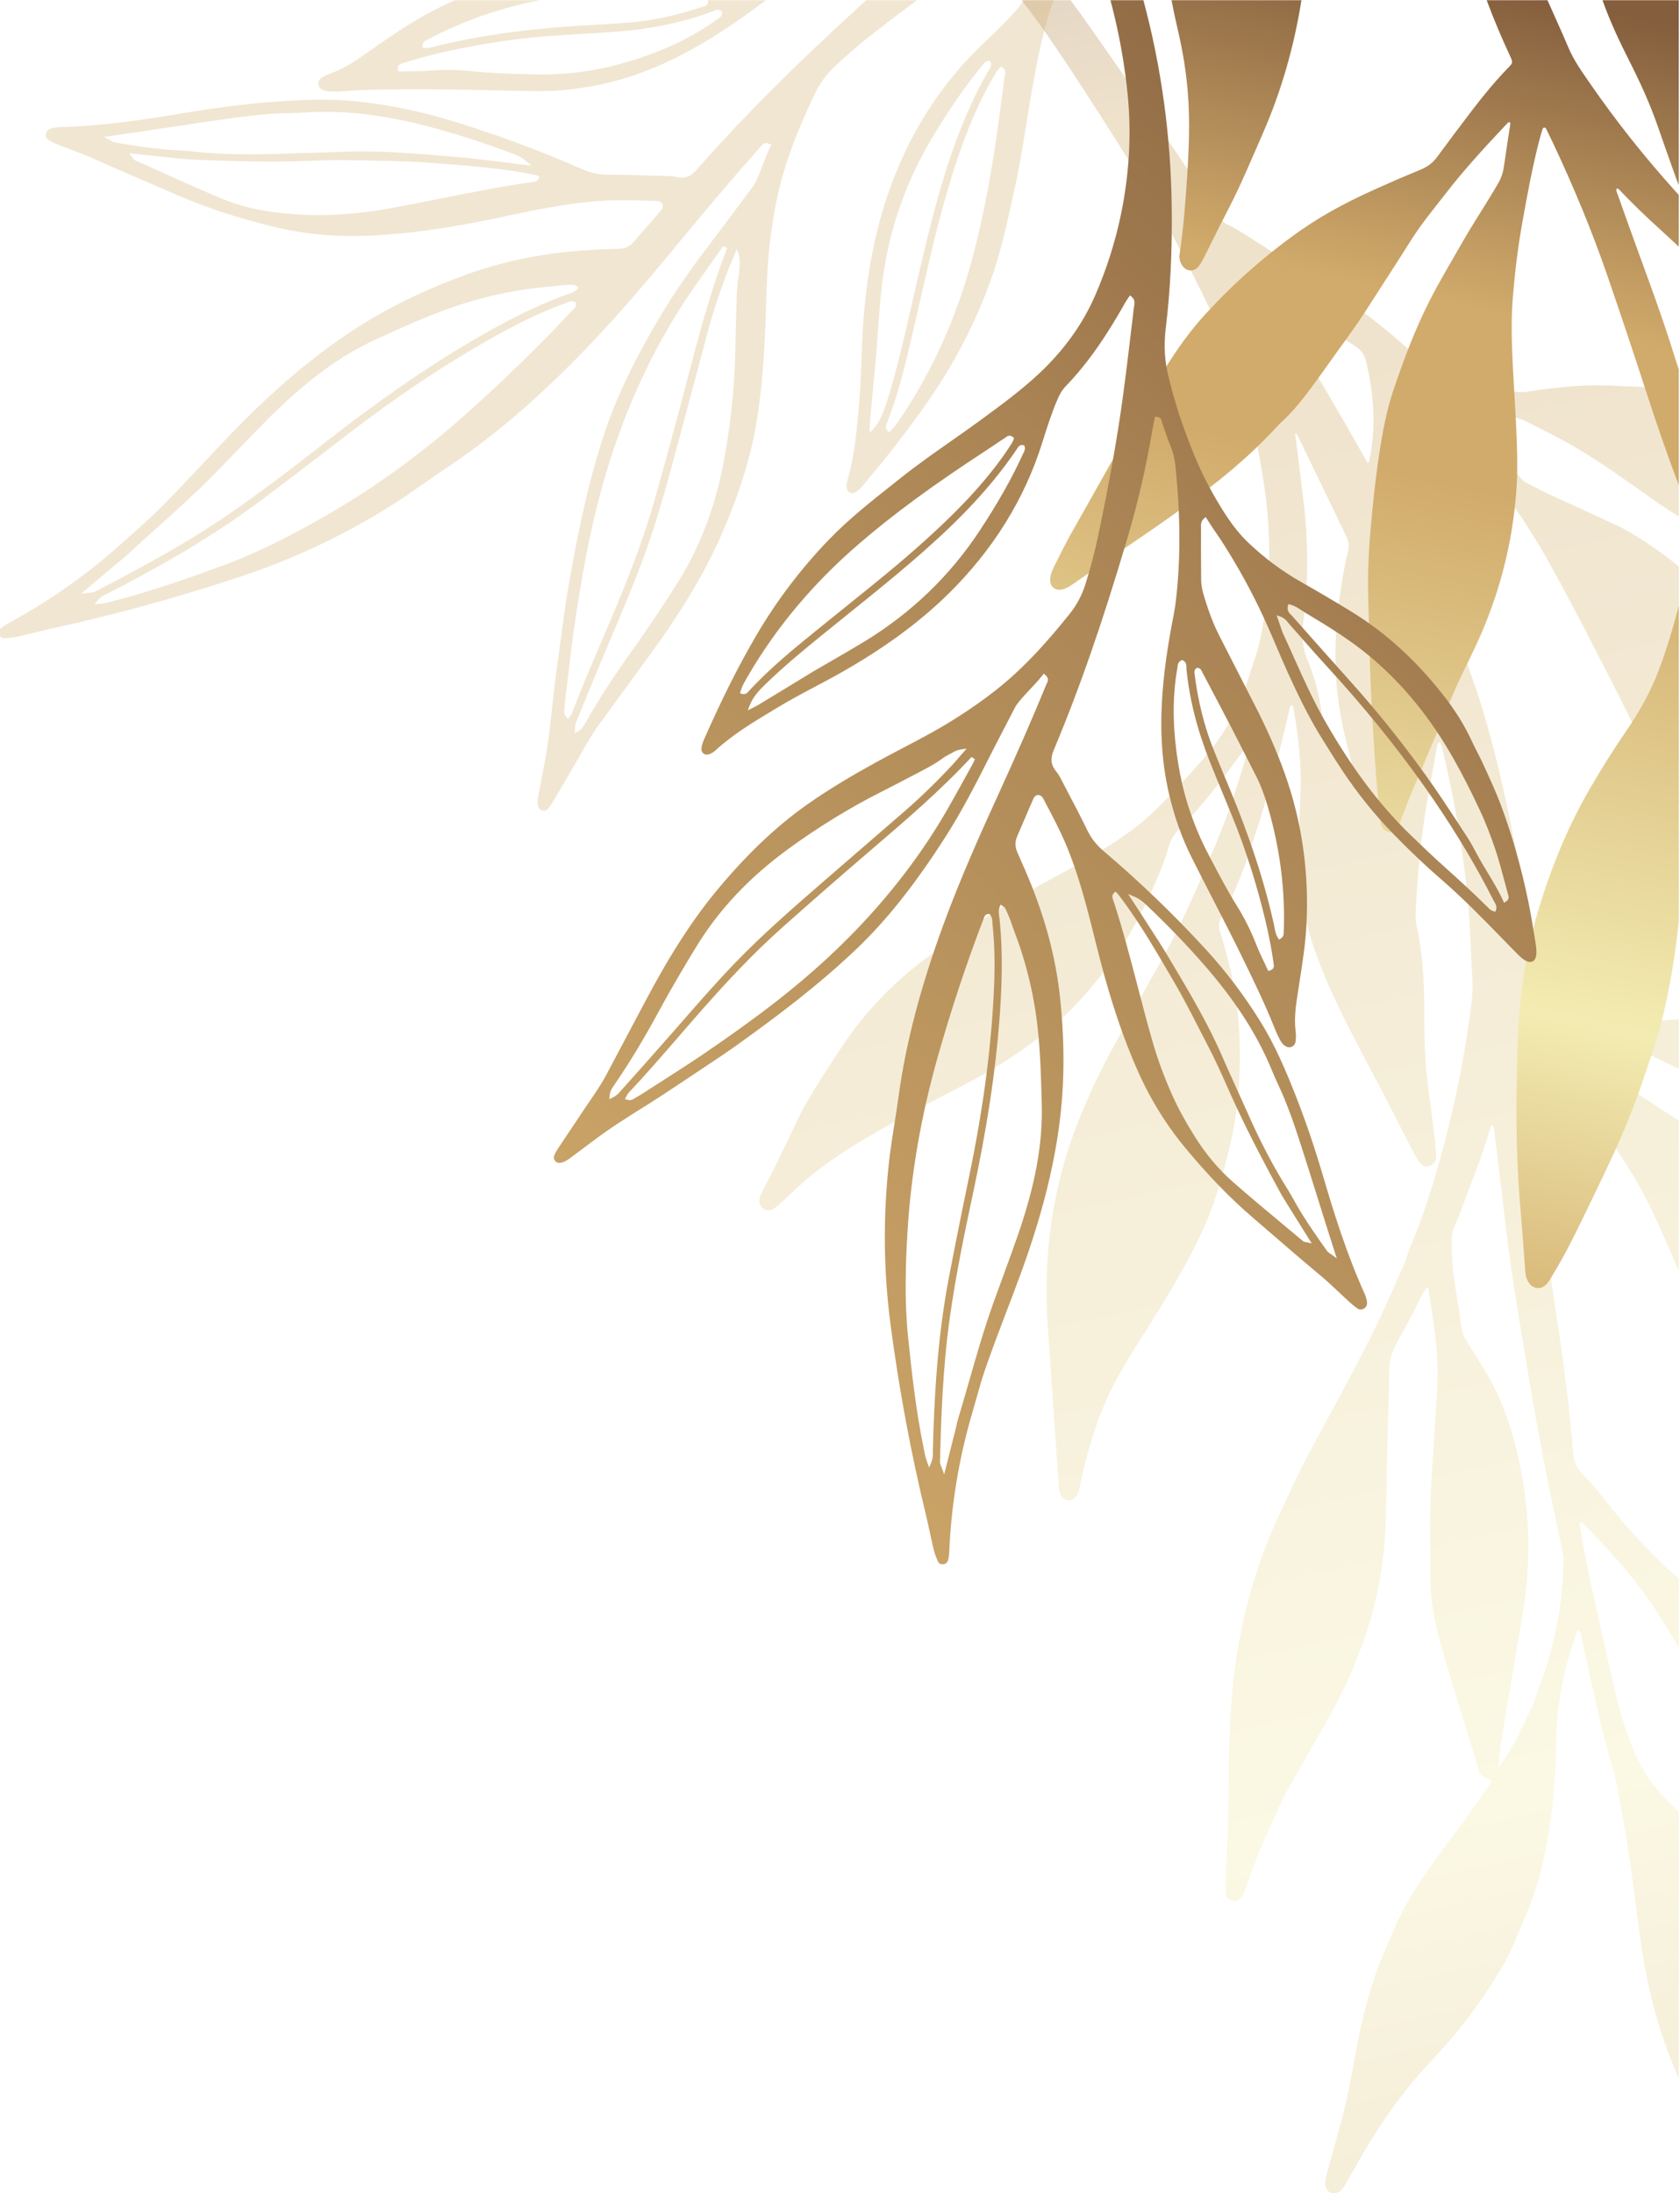
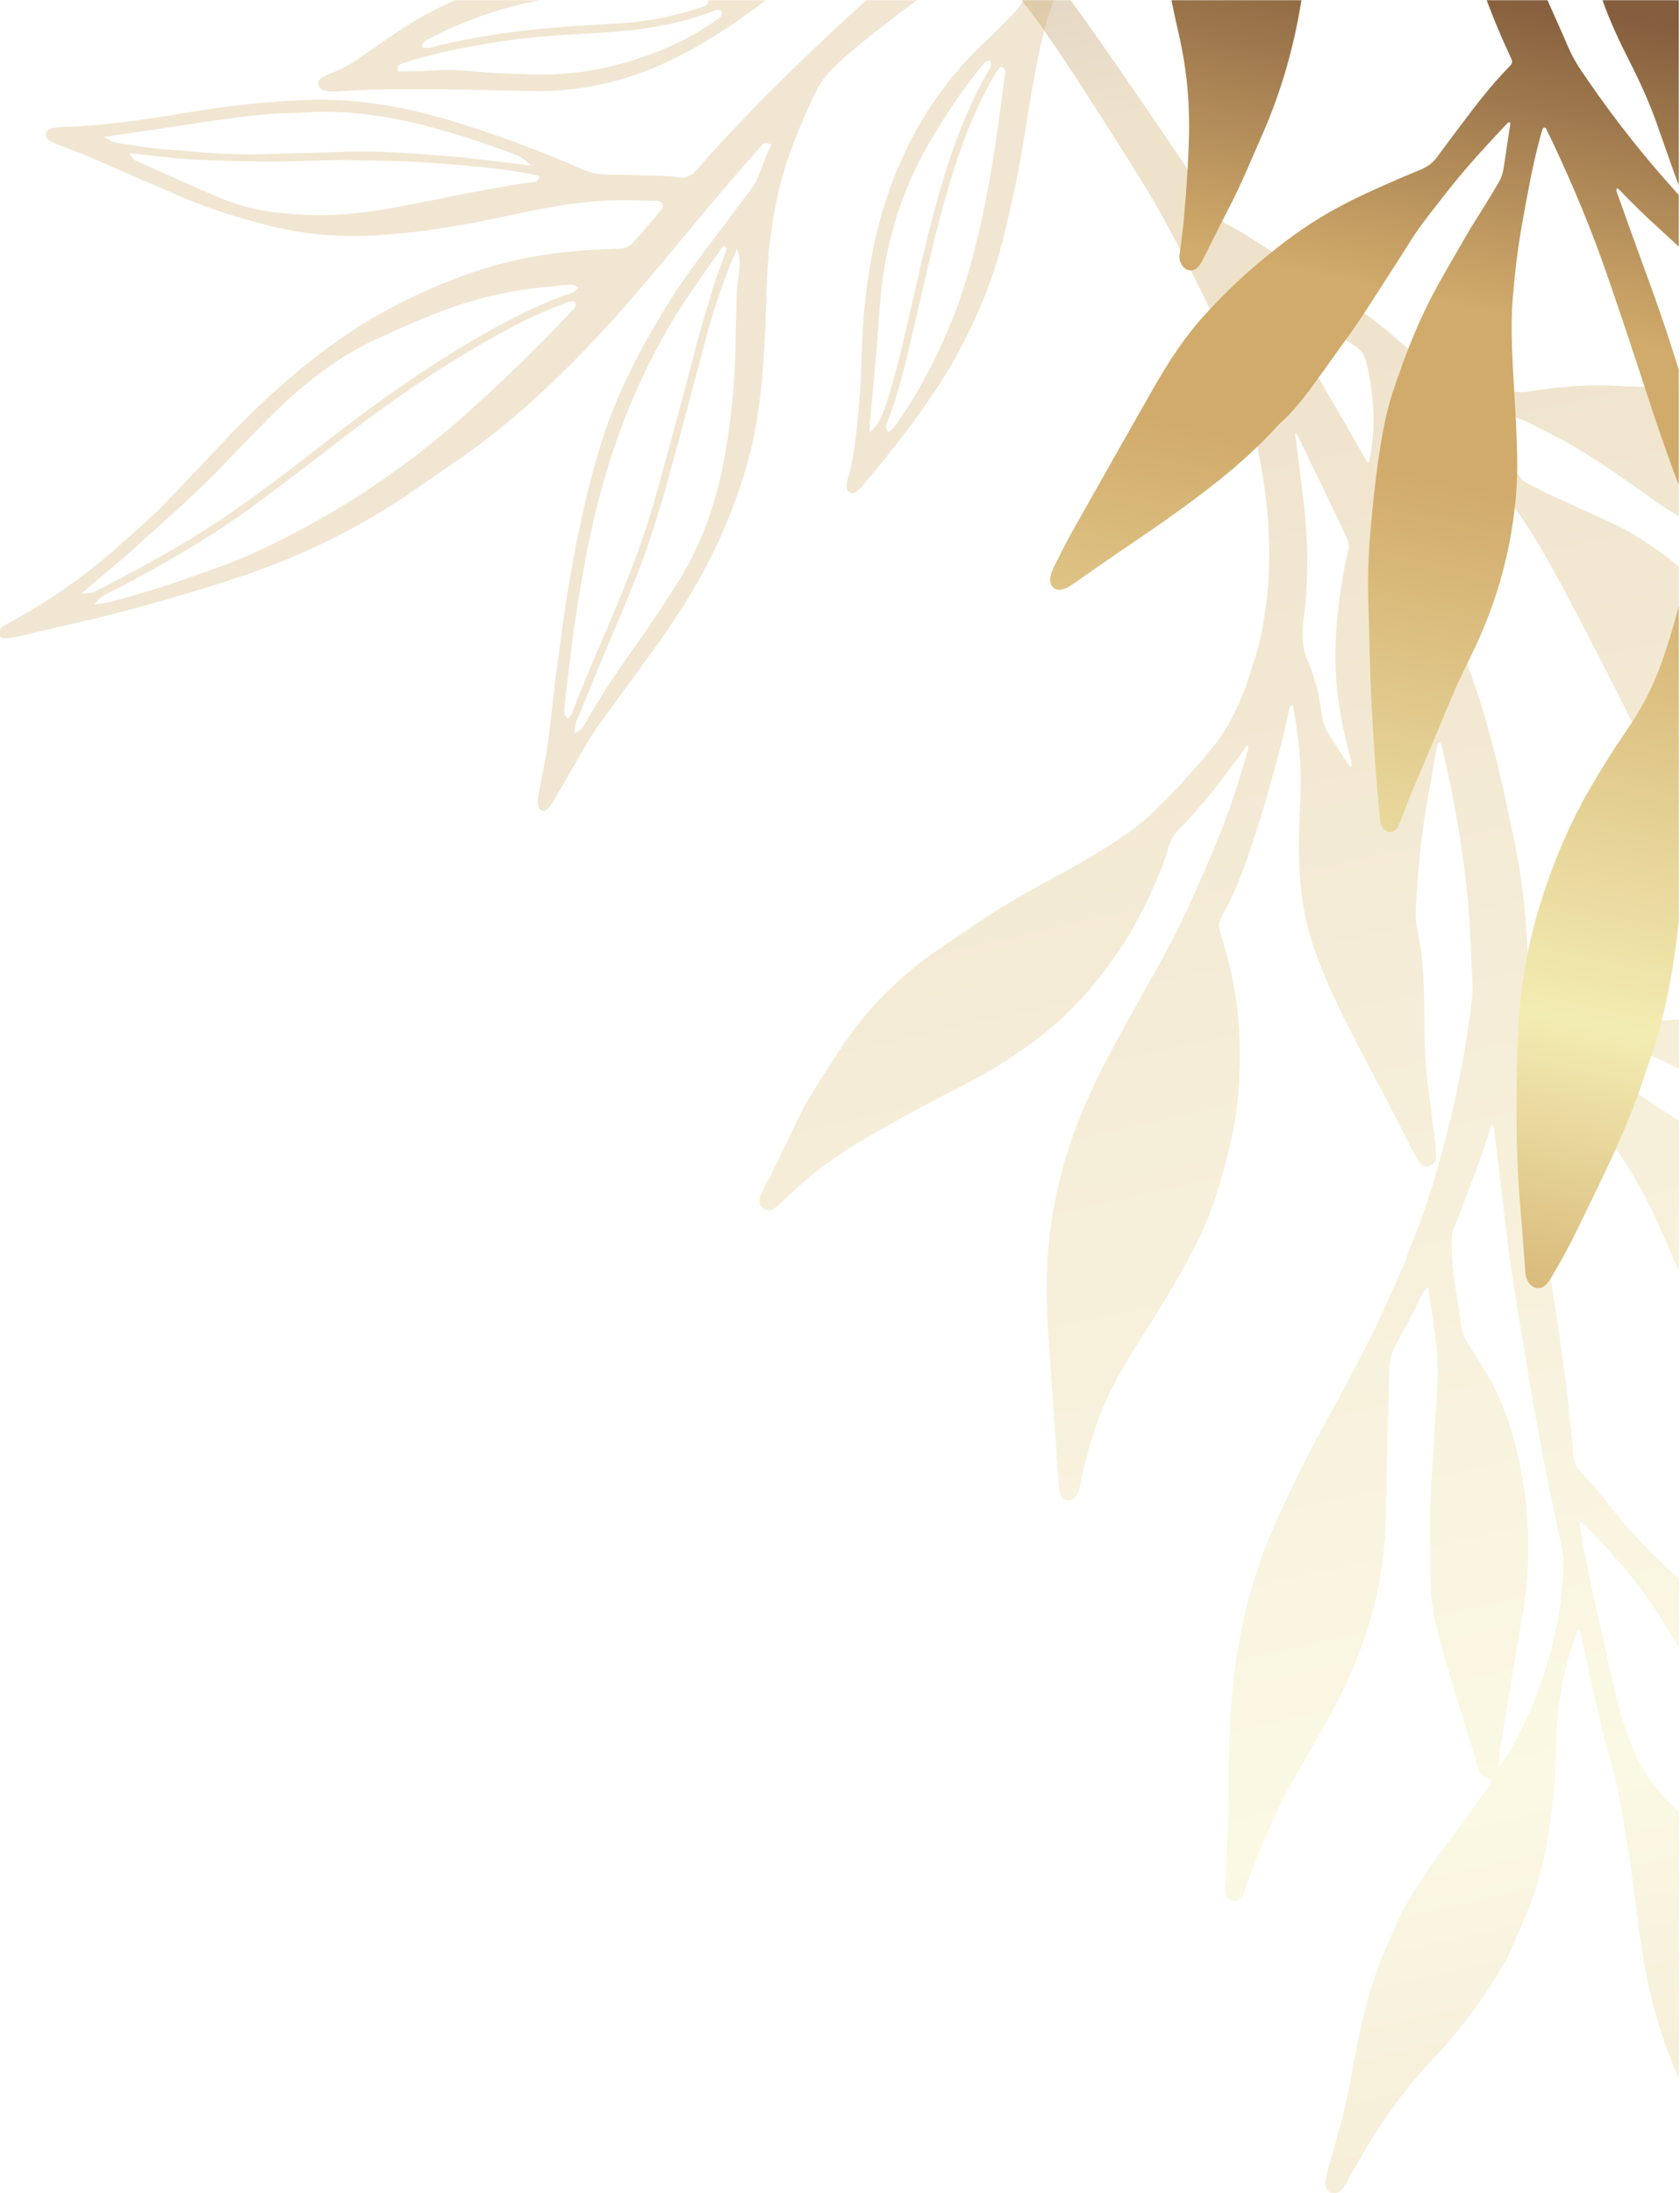
<svg xmlns="http://www.w3.org/2000/svg" xml:space="preserve" width="111.883mm" height="146.036mm" version="1.1" style="shape-rendering:geometricPrecision; text-rendering:geometricPrecision; image-rendering:optimizeQuality; fill-rule:evenodd; clip-rule:evenodd" viewBox="0 0 11188.3 14603.6">
  <defs>
    <style type="text/css">
   
    .fil3 {fill:url(#id0);fill-rule:nonzero}
    .fil2 {fill:url(#id1);fill-rule:nonzero}
    .fil1 {fill:url(#id2);fill-rule:nonzero;fill-opacity:0.302}
    .fil0 {fill:url(#id3);fill-rule:nonzero;fill-opacity:0.349}
   
  </style>
    <linearGradient id="id0" gradientUnits="userSpaceOnUse" x1="10958.87" y1="1086.69" x2="2962.09" y2="9331.42">
      <stop offset="0" style="stop-opacity:1; stop-color:#845E3D" />
      <stop offset="0.361" style="stop-opacity:1; stop-color:#AA8454" />
      <stop offset="1" style="stop-opacity:1; stop-color:#D1AB6B" />
    </linearGradient>
    <linearGradient id="id1" gradientUnits="userSpaceOnUse" x1="10042.17" y1="-82.93" x2="8131.71" y2="8661.59">
      <stop offset="0" style="stop-opacity:1; stop-color:#845E3D" />
      <stop offset="0.239" style="stop-opacity:1; stop-color:#D1AB6B" />
      <stop offset="0.369" style="stop-opacity:1; stop-color:#D1AB6B" />
      <stop offset="0.741" style="stop-opacity:1; stop-color:#F3ECB2" />
      <stop offset="1" style="stop-opacity:1; stop-color:#D1AB6B" />
    </linearGradient>
    <linearGradient id="id2" gradientUnits="userSpaceOnUse" x1="10868.07" y1="3505.96" x2="-901.99" y2="155.14">
      <stop offset="0" style="stop-opacity:1; stop-color:#845E3D" />
      <stop offset="0.239" style="stop-opacity:1; stop-color:#D1AB6B" />
      <stop offset="0.369" style="stop-opacity:1; stop-color:#D1AB6B" />
      <stop offset="1" style="stop-opacity:1; stop-color:#D1AB6B" />
    </linearGradient>
    <linearGradient id="id3" gradientUnits="userSpaceOnUse" x1="7732.22" y1="-1598.53" x2="11786.64" y2="16523.25">
      <stop offset="0" style="stop-opacity:1; stop-color:#845E3D" />
      <stop offset="0.122" style="stop-opacity:1; stop-color:#D1AB6B" />
      <stop offset="0.188" style="stop-opacity:1; stop-color:#D1AB6B" />
      <stop offset="0.741" style="stop-opacity:1; stop-color:#F3ECB2" />
      <stop offset="1" style="stop-opacity:1; stop-color:#D1AB6B" />
    </linearGradient>
  </defs>
  <g id="Layer_x0020_1">
    <g id="_1578624096256">
      <g>
        <path class="fil0" d="M10375.2 6794.64c55.26,78.36 111.42,156.12 166.06,234.92 21.24,30.61 46.71,56.07 77.41,76.44 30.43,20.16 61.4,39.54 92.31,58.96 96.6,60.74 195.68,117.31 290.77,180.66 59.27,39.46 119.07,78.11 178.5,117.34l0 1000.62c-43.42,-100.05 -86.25,-200.33 -131.03,-299.76 -52.51,-116.6 -108.78,-231.47 -175.6,-340.87 -84.6,-138.45 -173.97,-273.64 -271.25,-403.6 -116.35,-155.43 -233.05,-310.55 -362.05,-455.91 -13.62,-15.35 -27.92,-30.12 -42.53,-44.53 -2.5,-2.46 -8.82,-3.39 -12.16,-2.02 -3.38,1.38 -7.47,6.48 -7.46,9.94 0.2,38.78 0.83,77.56 1.88,116.32 8.46,313.04 30.88,625.09 72.85,935.41 37.34,276.11 77.45,551.88 119.62,827.29 44.62,291.38 80.95,583.68 104.99,877.4 4.22,51.49 21.47,91.23 57.32,126.61 58.6,57.83 109.91,122.06 160.65,186.89 126.88,162.11 265.2,313.65 416.05,454.19 22.42,20.88 45.34,41.01 68.72,60.44l0 460.04c-72.37,-123.15 -146.41,-245.18 -230.3,-361.13 -119.56,-165.24 -257.9,-313.92 -400.71,-458.75 -6.06,-6.14 -11.4,-14.35 -22.34,-13.11 -10.3,9.41 -4.72,20.94 -3.02,31.39 9.12,56.36 17.37,112.9 28.62,168.86 64.93,322.45 137.3,643.27 213.17,963.32 26.91,113.59 62.76,224.01 105.22,332.83 50.68,129.92 125.44,243.32 222.21,342.43 28.88,29.57 57.93,59 87.15,88.25l0 1775.2c-70.01,-158.81 -127.28,-323.89 -171.9,-495.25 -52.51,-201.68 -83.42,-407.08 -108.22,-613.58 -34.6,-288.13 -79.23,-574.67 -135.73,-859.33 -4.44,-22.39 -8.86,-44.91 -15.43,-66.73 -51.41,-170.69 -93.51,-343.73 -131.76,-517.77 -28.91,-131.62 -57.58,-263.29 -86.98,-394.81 -3.16,-14.12 0.44,-33.31 -23.49,-39.6 -18.12,54 -37.83,107.25 -53.89,161.57 -57.98,196.1 -87.58,396.84 -89.84,601.13 -2.41,217.52 -21.72,433.38 -59.39,647.4 -28.14,159.97 -70.27,316.47 -132.61,466.9 -34.97,84.41 -70.9,168.43 -107.06,252.33 -10.84,25.13 -22.62,50.03 -36.22,73.76 -125.46,218.64 -271.48,422.4 -441.93,608.44 -55.53,60.61 -111.87,120.61 -164.97,183.31 -136.14,160.79 -253.3,334.95 -358.27,517.42 -34.14,59.35 -68.08,118.8 -102.08,178.22 -10.25,17.94 -21.35,35.19 -38.38,47.63 -38.5,28.14 -85.21,10.02 -94.48,-36.67 -5.08,-25.5 0.9,-50.16 7.18,-74.39 11.45,-44.19 24.3,-88.02 36.49,-132 41.42,-149.61 84.25,-298.91 114.22,-451.38 22.46,-114.26 41.36,-229.25 65.2,-343.21 42.17,-201.51 97.93,-399.06 181.31,-587.99 19.37,-43.88 37.6,-88.26 57.05,-132.11 45.44,-102.52 100.71,-199.66 161.89,-293.53 97.33,-149.38 207.06,-289.81 312.21,-433.55 55.25,-75.52 108.22,-152.73 161.65,-229.56 10.4,-14.95 7.08,-26.63 -11.03,-30.52 -45.01,-9.66 -62.32,-40.91 -72.73,-81.24 -11.97,-46.42 -25.54,-92.49 -40.18,-138.15 -74.59,-232.7 -145.39,-466.58 -211.79,-701.73 -40.49,-143.38 -65.14,-289.51 -63.56,-439.33 0.79,-75.35 0.36,-150.74 -1.3,-226.09 -2.93,-132.52 -0.17,-264.88 8.28,-397.16 12.52,-196 24.58,-392.03 37.06,-588.04 6.54,-102.76 6.21,-205.37 -3.72,-307.94 -12.53,-129.61 -33.51,-258.01 -53.43,-386.57 -0.26,-1.67 -3,-2.98 -8.49,-8.12 -18.51,22.65 -33.38,47.07 -45.65,73.23 -43.63,93.08 -93.63,182.78 -143.22,272.75 -33.12,60.1 -61.42,121.34 -62.68,193.22 -3.5,198.64 -10.59,397.22 -15.44,595.84 -2.17,89.04 -1,178.16 -3.84,267.17 -3.87,120.96 -5.5,242.11 -18.48,362.56 -20.12,186.72 -58.3,369.06 -119.11,547.55 -62.84,184.49 -140.5,361.78 -234.58,531.88 -82.85,149.78 -170.05,297.15 -254.24,446.21 -31.41,55.63 -62.7,111.66 -88.9,169.82 -83.52,185.26 -168.73,369.94 -229.97,564.32 -7.1,22.53 -19.18,41.41 -39.8,53.76 -29.57,17.72 -66.63,5.96 -80.71,-25.36 -6.73,-14.96 -7.97,-30.84 -7.33,-46.95 1.36,-34.23 2.42,-68.47 4.34,-102.66 12.01,-214.4 18.52,-428.93 18.98,-643.67 0.53,-235.38 9.2,-470.23 38.63,-704.17 40.45,-321.48 122.17,-631.64 247.92,-930.17 38.99,-92.58 82.19,-183.19 125.04,-274.09 86.72,-183.99 183.31,-362.69 280.93,-540.74 91.11,-166.17 179.74,-333.64 264.1,-503.15 74.22,-149.14 140.05,-302.48 207.81,-454.76 19.43,-43.66 30.52,-90.99 49.23,-135.03 83.27,-195.91 146.23,-398.68 202.5,-603.43 81.15,-295.32 143.67,-594.8 185.68,-898.3 12.52,-90.39 26.58,-181.07 20.36,-272.86 -11.6,-170.87 -13.26,-342.19 -29.37,-512.95 -32.67,-346.37 -91.51,-688.08 -172.51,-1026.18 -2.61,-10.85 -7.59,-21.21 -12.5,-31.3 -0.6,-1.21 -10.29,-0.59 -11.42,1.53 -4.25,7.82 -8.01,16.41 -9.59,25.13 -23.54,130.33 -47.56,260.57 -69.76,391.12 -39.48,232.23 -60.35,466.41 -71.87,701.57 -1.92,39.16 -0.55,77.06 8.59,115.38 9.01,37.69 14.77,76.23 20.5,114.61 24.07,160.85 28.68,322.86 28.16,485.17 -0.5,155.43 5.26,310.51 25.84,464.8 15.7,117.72 30.71,235.55 45.18,353.41 4.17,33.94 6.65,68.21 7.54,102.38 0.77,30.43 -14.8,52.28 -43.39,63.35 -25.97,10.06 -51.2,1.98 -70.59,-27.22 -20.16,-30.32 -37.21,-62.84 -53.93,-95.28 -60.7,-117.72 -119.98,-236.17 -181.09,-353.68 -132.73,-255.24 -274.53,-505.96 -386.27,-771.68 -38.95,-92.63 -75.51,-186.22 -103.54,-282.84 -55.19,-190.24 -75.35,-385.41 -75.69,-582.53 -0.23,-120.94 6.37,-241.93 11.1,-362.84 7.43,-190.47 -12.42,-378.62 -45.96,-565.67 -1.74,-9.69 -0.12,-23.4 -16.05,-25.26 -13.27,14.66 -13.06,33.67 -17.16,51.16 -31.77,135.59 -63.58,271.11 -102.36,404.98 -34.91,120.59 -66.06,242.25 -106.13,361.33 -29.12,86.5 -54.18,174.55 -87.12,259.55 -41.22,106.35 -82.24,213.21 -141.21,311.73 -4.67,7.79 -7.72,16.55 -12.07,24.57 -16.15,29.74 -18.62,60.02 -8.02,92.55 12.02,36.9 21.45,74.63 32.27,111.91 53.05,182.8 86.67,368.99 96.03,559.22 13.32,270.73 -5.91,538.45 -73.16,802.06 -36.72,143.92 -76.05,286.89 -130.94,425.06 -32.87,82.78 -71.68,162.73 -113.05,241.83 -63.54,121.52 -131.57,240.32 -203.67,356.72 -97.36,157.19 -199.3,311.48 -289.45,473.17 -61.47,110.26 -110.41,226 -150.01,345.05 -42.49,127.7 -78.1,257.8 -103.52,390.33 -2.57,13.39 -5.62,27 -10.85,39.49 -11.77,28 -37.1,44.59 -63.66,43.73 -26.44,-0.87 -48.69,-19.41 -56.35,-51.45 -5.26,-22.04 -7.22,-45.06 -8.8,-67.79 -24.36,-348.58 -49.05,-697.16 -72.31,-1045.83 -14.48,-217.02 -9.43,-433.73 19.25,-649.54 32.31,-243.35 93.99,-479.16 183.88,-707.53 71.18,-180.87 154.78,-355.85 249.62,-525.52 52.33,-93.64 103.29,-188.05 155.26,-281.89 74.08,-133.77 151.82,-265.63 221.83,-401.48 63.71,-123.64 121.94,-250.3 177.62,-377.79 77.66,-177.82 155.21,-355.65 217.69,-539.91 36.68,-108.21 70.2,-217.13 101.94,-326.74 4.83,-16.69 11.49,-33.68 6.24,-53.15 -5.09,4.48 -9.02,6.97 -11.64,10.44 -9.62,12.77 -18.72,25.92 -28.16,38.81 -130.99,178.77 -264.37,355.69 -421.23,513.07 -31.9,32.01 -53.91,68 -65.6,110.35 -32.39,117.24 -82.4,227.65 -132.29,337.8 -34.77,76.77 -76.01,150.75 -116.82,224.61 -41.99,76.04 -91.92,147.18 -142.99,217.35 -114.62,157.47 -241.52,303.67 -391.64,428.96 -185.09,154.47 -387.27,282.26 -601.6,391.68 -209.55,106.98 -417.1,217.64 -620.19,336.57 -165.99,97.2 -324.98,203.97 -467.05,334.46 -28.59,26.26 -56.36,53.41 -84.98,79.64 -21.88,20.04 -43.42,40.7 -67.08,58.46 -26.78,20.11 -54.17,20.15 -76.02,3.33 -24.56,-18.92 -31.46,-44.48 -23.01,-73.31 5.1,-17.39 12.74,-34.23 20.95,-50.45 30.93,-61.09 63.66,-121.29 93.69,-182.82 51.07,-104.6 100.58,-209.97 150.84,-314.97 4.91,-10.3 10.24,-20.41 15.76,-30.39 81.85,-148.01 174.24,-289.53 267.96,-430.04 146.99,-220.38 326.74,-410.36 538.28,-570.31 85.71,-64.81 175.91,-122.92 264.18,-183.94 178.74,-123.53 363.46,-236.9 554.67,-339.98 164.87,-88.9 329.12,-178.91 485.03,-283.2 81.81,-54.72 160.16,-113.9 230.72,-182.62 117.87,-114.79 229.42,-235.53 337.14,-359.91 111.74,-129.01 199.83,-272.12 260.73,-431.58 17.91,-46.87 33.11,-94.82 48.46,-142.62 19.54,-60.83 41.82,-121.13 56.24,-183.2 69.42,-298.63 83.12,-600.92 52.52,-905.45 -16.91,-168.35 -46.98,-334.49 -82.18,-500.02 -35.3,-165.97 -85.76,-326.56 -148.55,-483.89 -77.12,-193.25 -166.25,-380.84 -260.29,-566.26 -108.49,-213.94 -218.78,-426.98 -345.44,-630.85 -120.52,-193.99 -243.07,-386.77 -366.88,-578.69 -86.66,-134.33 -174.84,-267.79 -266,-399.1 -52.73,-75.95 -107.81,-150.03 -164.62,-222.68l326.65 0c39.5,53.97 78.61,108.25 117.25,162.89 265.16,374.84 523.12,754.55 777.99,1136.39 30.42,45.59 59.31,92.21 88.65,138.51 14.94,23.61 33.28,42.57 59.07,55.22 78.06,38.27 149.93,87.13 223.15,133.55 117.59,74.55 233.05,152.49 351.39,225.83 219.87,136.27 428.14,288.07 620.37,461.08 96.84,87.15 85.37,85.33 204.1,114.83 146.68,36.44 283.31,102.14 424.88,153.41 62.27,22.54 121.34,36.16 186.43,23.24 33.55,-6.67 67.8,-9.8 101.74,-14.46 156.46,-21.44 313.37,-31.78 471.43,-23.08 98.04,5.4 196.23,8.04 294.38,10.83 43.12,1.22 86.19,3.07 129.19,5.59l0 852.93c-53.11,-32.08 -105.48,-65.32 -156.24,-101.27 -175.05,-124.02 -348.78,-249.88 -533.81,-359.25 -104.32,-61.65 -213.7,-113.22 -320.81,-169.32 -12.07,-6.33 -25.18,-10.86 -38.14,-15.28 -110.16,-37.55 -220.38,-74.85 -330.57,-112.3 -17.3,-5.9 -34.41,-12.59 -53.2,-11.13 -2.18,0.17 -5.56,0.96 -6.14,2.38 -1.51,3.75 -3.54,8.72 -2.2,11.86 2.62,6.13 6.98,11.67 11.31,16.87 127.03,152.83 252.67,306.74 366.55,469.83 13.24,18.94 28.99,34.97 50.23,45.39 59.41,29.16 117.02,61.61 177.65,88.68 148.01,66.05 294.62,135.23 441.79,203.19 6.22,2.87 12.4,5.87 18.39,9.17 133.54,73.44 258.29,158.89 375.19,255.25l0 1585.29c-45.58,-67.05 -89.28,-135.71 -131.19,-205.9 -71.49,-119.75 -132.56,-244.91 -194.12,-369.93 -79.69,-161.83 -161.65,-322.57 -244.62,-482.77 -97.66,-188.57 -194.99,-377.3 -299.16,-562.52 -192.51,-342.24 -427.22,-653.24 -688.33,-945.23 -59.43,-66.45 -124.07,-127.75 -191.83,-185.71 -15.6,-13.34 -31.71,-26.2 -48.36,-38.2 -16.21,-11.66 -30.39,-3.48 -31.02,17.98 -1.56,52.48 -3.29,104.99 -3.46,157.5 -0.38,113.77 20.32,221.7 80.51,321.26 31.74,52.54 56.71,109.55 81.2,166.07 91.63,211.6 144.98,432.65 157.25,663.09 3.52,66.1 4.01,132.38 4.44,198.6 0.23,32.42 5.36,63.06 16.4,93.7 47.18,131.07 93.68,262.39 139.27,394.02 20.18,58.23 38.68,117.1 56.09,176.24 63.92,217.04 116.43,436.98 162.64,658.38 30.79,147.55 62.75,294.88 84.17,444.26 25.34,176.58 39.32,354.05 44.87,532.27 1.61,51.54 2.41,50.92 49.49,67.37 112.27,39.23 220.98,87.15 327.92,138.85 119.15,57.63 237.56,116.82 355.62,176.65 42.3,21.45 85.48,28.03 132.46,24.44 46.55,-3.55 93.14,-6.77 139.76,-9.65l0 328.57c-71.63,-36.07 -144.84,-68.95 -217.07,-103.54 -187.48,-89.78 -382.42,-162.45 -577.81,-233.33 -3.28,-1.18 -7.92,1.37 -11.93,2.2 0.51,4.17 -0.37,9.3 1.76,12.32zm-268.1 4768.6l0 0c32.52,-62.8 62.68,-126.86 92.81,-190.86 11.62,-24.72 20.72,-50.67 30.14,-76.36 7.07,-19.28 11.56,-39.54 19.33,-58.49 57.49,-140.1 91.8,-286.64 122.22,-434.35 27.74,-134.71 37.17,-271.28 41.97,-408.26 0.71,-20.2 -3.11,-40.91 -7.23,-60.9 -40.57,-196.78 -83.48,-393.11 -122.03,-590.29 -35.06,-179.24 -66.95,-359.12 -97.68,-539.16 -37.27,-218.3 -73.18,-436.86 -107.29,-655.69 -41.15,-264.01 -67.65,-529.94 -100.55,-795.03 -9.28,-74.77 -18.13,-149.59 -27.76,-224.31 -1.66,-12.93 0.04,-27.51 -11.95,-37.42 -3.26,2.37 -8.45,4.08 -9.37,7.09 -36.67,120.06 -77.2,238.7 -122.81,355.77 -41.42,106.29 -77.05,214.84 -123.7,319.15 -11.4,25.5 -14.02,52.56 -14.71,80.23 -2.75,110.02 8.65,218.84 25.92,327.29 12.57,78.9 25.51,157.81 35.41,237.07 5.51,44.25 19.54,83.91 43.42,121.14 30.82,48.04 59.65,97.35 90.59,145.31 103.8,160.92 174.73,336.18 223.12,520.44 96.43,366.98 118.53,738.47 57.35,1113.62 -44.46,272.6 -92.15,544.68 -136.95,817.22 -12.54,76.33 -20,153.49 -29.78,230.26 56.02,-61.87 92.88,-132.68 129.53,-203.47zm-1424.37 -8211.9l0 0c30.55,261.91 31.52,524.27 -2.9,785.57 -12.26,93.18 -7.78,177.84 30.16,265.84 47.88,111.06 76.79,229.63 92.06,350.06 7.1,56.07 24.7,105.48 56.26,151.82 38.51,56.57 74.34,115 111.67,172.4 6.14,9.45 13.92,17.85 21.28,26.48 1.15,1.37 5.1,2.43 5.94,1.67 2.98,-2.73 7.75,-6.8 7.23,-9.51 -2.92,-15.62 -6.85,-31.08 -10.99,-46.46 -55.36,-205.64 -95.87,-413.67 -99.59,-627.45 -3.52,-203.84 16.74,-405.7 53.41,-606.04 8.21,-44.88 15.58,-90.18 28.03,-133.96 11.43,-40.12 6.93,-75.98 -11.07,-112.45 -24.26,-49.1 -46.6,-99.14 -70.43,-148.46 -82.39,-170.57 -165.04,-341.02 -247.67,-511.48 -4.41,-9.07 -7.54,-19.97 -20.9,-24.34 19.6,158.38 39.54,312.23 57.51,466.31zm439.21 -295.68l0 0c42.74,-216.94 26.96,-431.7 -23.21,-645.4 -11.04,-47.05 -34.68,-81.65 -76.76,-107.72 -106.66,-66.11 -211.12,-135.75 -316.85,-203.37 -63.43,-40.57 -127.71,-79.83 -191.37,-120.05 -18.75,-11.85 -37.22,-23.73 -60.44,-28.55 0.19,8.3 -1.29,13.5 0.61,16.68 219.17,369.06 441.56,736.21 651.24,1110.83 0.74,1.33 4.28,1.1 6.5,1.62 9.78,-5.29 8.57,-15.38 10.28,-24.04z" />
      </g>
      <path class="fil1" d="M7017.36 1.53c-10.98,29.47 -21.28,59.49 -30.87,90.04 -50.11,159.42 -80.51,325.71 -109.9,486.54l-1.61 8.69c-15.24,83.5 -28.61,167.34 -42.01,251.14 -21.67,135.91 -44.11,276.39 -74.63,412.92l-17.25 78.02c-40.03,181.85 -81.47,369.91 -146.73,548.2 -93.85,256.53 -217.36,500.73 -367.21,725.79 -132.18,198.58 -289.17,404.41 -480.01,629.22 -10.63,12.55 -27,30.68 -45.9,43.46 -19.79,13.39 -42.16,10.37 -54.45,-7.35 -4.83,-6.93 -7.64,-15.73 -8.22,-25.43 -0.86,-15.03 0.98,-31.06 5.18,-45.08 45.47,-152.55 59.77,-311.59 73.6,-465.37l4.08 -44.89c8.68,-94.57 11.96,-190.56 15.07,-283.43 2.15,-63.01 4.28,-126 8.06,-188.9 20.54,-344.14 73.99,-640.72 163.44,-906.66 135.99,-404.25 353.75,-749.23 647.37,-1025.35 74.8,-70.36 147.5,-139.89 214.45,-217.07 15.5,-17.89 32.35,-38.99 45.5,-64.49l202.04 0zm-911.48 0c-91.77,68.25 -186.57,140.4 -284.96,216.91 -88.88,69.1 -175.49,143.24 -257.43,220.32 -59.13,55.6 -105.49,118.35 -137.69,186.43 -90.74,192.16 -191.06,422.64 -246.7,675.33 -22.34,101.29 -39.99,210.6 -53.94,334.28 -15.62,137.51 -19.89,277.48 -24,412.82 -2.17,70.54 -4.31,141.1 -7.99,211.57 -7.76,149.1 -20.87,345.62 -53.44,543.8 -40.52,246.46 -121.17,502.64 -246.54,783.14 -108.69,243.23 -258.68,492.43 -472.17,784.21 -111.33,152.13 -222.51,304.39 -333.4,456.85 -42.97,59.05 -79.46,123.07 -114.7,184.98 -10.3,18 -20.53,35.99 -30.99,53.94 -53.7,92.42 -107.52,184.73 -161.86,276.77 -8.73,14.82 -19.4,31.69 -32.48,44.66 -8.42,8.43 -18.96,12.53 -29.71,11.53 -10.71,-0.96 -20.5,-6.85 -26.99,-16.2 -2.79,-4.01 -4.95,-8.56 -6.36,-13.62 -7.89,-27.84 -2.23,-57.09 3.28,-85.36l14.23 -74.56c6.78,-35.91 13.55,-71.75 20.67,-107.59 26.54,-133.12 41.21,-269.74 55.29,-401.85l3.62 -33.77c11.52,-106.46 26.33,-214.45 40.65,-318.92l19.47 -143.3c11.59,-86.66 23.58,-176.31 38.4,-263.79 52.1,-306.93 120.47,-667.71 232.31,-1017.09 85.67,-267.72 218.2,-544.19 417.03,-870.15 105.79,-173.48 227.66,-336.33 333.58,-475.37 57.15,-74.95 113.3,-150.56 169.47,-226.18l78.21 -104.99c5.78,-7.35 11.42,-14.79 15.64,-22.91 22.47,-42.73 39.57,-87.98 56.19,-131.72 14.44,-38.24 29.4,-77.84 47.76,-115.01l6.55 -13.32 -13.69 -5.76c-32.77,-13.84 -46.64,4.9 -53.32,13.9l-3.04 3.93c-161.87,181.3 -329.18,377.25 -526.43,616.69 -184.65,224.1 -401.05,483.34 -632.02,723.82 -317.26,330.32 -619.89,589.74 -925.12,793.08 -51.22,34.11 -101.59,69.34 -152,104.6 -72.79,50.92 -148.06,103.57 -224.54,151.65 -312.55,196.68 -646.95,355.08 -993.87,470.67 -419.65,139.89 -846.06,257.34 -1267.32,349.13 -39.35,8.59 -78.41,18.21 -117.51,27.81 -37.41,9.25 -74.8,18.43 -112.42,26.76 -26.79,5.86 -56.77,9.29 -89.2,10.14 -11.07,0.29 -20.25,-4.38 -26.57,-13.49 -1.99,-2.85 -3.66,-6.1 -4.95,-9.67 -4,-10.91 -5.94,-26.72 7.54,-39.96 11.29,-11.14 26.2,-21.72 44.48,-31.6 282.73,-152.36 545.04,-337.75 779.61,-551.05 24.72,-22.53 49.76,-44.74 74.81,-66.95 56.27,-49.91 114.41,-101.52 168.27,-155.92 110.29,-111.28 219.22,-227.43 324.58,-339.81l48.24 -51.42c260.08,-277.03 615.92,-628 1063.01,-885.66 180.45,-103.97 375.06,-193.57 594.93,-273.88 236.02,-86.24 485.21,-138.86 761.84,-160.89 88.27,-7.05 179.78,-10.28 260.49,-13.19 40.85,-1.41 73.11,-16.53 98.67,-46.21l63.53 -73.46c39.61,-45.72 79.22,-91.45 118.39,-137.57 12.77,-15.11 15.05,-31.79 6.1,-44.67 -7.07,-10.18 -20.3,-16.03 -37.32,-16.43l-62.02 -1.75c-87.58,-2.6 -178.18,-5.22 -267.94,-0.97 -233.16,10.99 -463.28,59.64 -685.86,106.7l-65.26 13.78c-256.02,53.72 -481.77,88 -690.21,104.68 -112.64,8.99 -203.29,12.56 -285.23,11.32 -170.54,-2.6 -338.11,-23.78 -498.04,-62.96 -232.69,-56.89 -436.39,-123.54 -622.69,-203.79l-125.01 -53.8c-144.51,-62.05 -293.91,-126.23 -439.84,-191.75 -48.45,-21.74 -98.9,-40.81 -147.67,-59.27 -26.84,-10.14 -53.72,-20.32 -80.36,-30.94 -26.15,-10.39 -51.87,-20.61 -74.68,-33.84 -6.41,-3.72 -11.52,-8.28 -15.23,-13.62 -5.81,-8.37 -7.85,-18.16 -6.08,-29.04 3.75,-23.12 20.01,-32.69 33,-36.66 18.08,-5.52 36.78,-8.71 54.1,-9.15 289.84,-8.08 578.6,-51.35 822.91,-92.59 214.57,-36.26 408.49,-60.87 592.89,-75.18 177.99,-13.91 368.27,-24.15 553.9,-5.16 207.34,21.16 409.64,60.69 601.16,117.53 309.08,91.65 614.94,203.81 909.09,333.29 58.91,25.93 116.76,38.5 176.83,38.47 95.39,-0.12 192.53,2.79 286.49,5.61l85.58 2.35c26.89,0.47 54.73,0.97 79.72,7.18 55.25,13.73 96.64,-0.68 138.31,-48.2 296.61,-338.36 640.62,-683.62 1082.65,-1086.58 15.48,-14.11 31.02,-28.14 46.63,-42.09l336.69 0zm-1004.74 0c-182.76,137.43 -338.26,240.65 -488.62,324.33 -201.57,112.23 -395.04,188.06 -591.45,231.93 -151.22,33.77 -299.35,50.21 -440.38,48.83 -109.55,-1.08 -219.08,-3.49 -328.64,-5.92 -138.53,-3.04 -281.76,-6.25 -422.66,-6.46 -169.72,-0.31 -362.05,-0.64 -549.2,13.35 -30.85,2.28 -61.43,2.66 -90.96,1.08 -15.07,-0.8 -30.42,-4.89 -42.15,-11.19 -8.27,-4.47 -14.92,-10.26 -19.72,-17.15 -6.66,-9.58 -9.21,-20.87 -7.18,-31.73 2.23,-12.01 9.61,-22.54 21.34,-30.51 17.34,-11.82 38.57,-22.02 64.95,-31.26 72.52,-25.4 135.88,-65.54 188.31,-101.44 31.7,-21.67 63.22,-43.63 94.8,-65.56 107.22,-74.67 218.09,-151.87 334.44,-216.01 67.42,-37.18 135.8,-71.28 205.04,-102.29l565.64 0c-267.75,51.73 -519.75,140.38 -749.99,263.82 -12.57,6.26 -27.89,13.79 -31.01,37.4l-1.8 13.88 13.89 1.82 0 0c26.45,3.4 50.12,-3.29 73.03,-9.8 6.62,-1.89 13.15,-3.73 19.65,-5.3 248.72,-59.57 517.49,-100.07 821.71,-123.82 75.43,-5.93 150.99,-10.31 226.52,-14.73 67.37,-3.92 134.71,-7.8 201.99,-12.77 167.31,-12.36 340.02,-48.57 513.34,-107.59 13.44,-3.99 30.57,-9.01 33.68,-29.73l0.83 -5.68 -3.38 -4.59c-0.77,-1.04 -1.54,-2.02 -2.35,-2.91l390.33 0zm808.94 2865.79l0 0 9.24 10.68 10.59 -9.35c26.23,-23.05 45.2,-51.31 63.5,-78.67l5.54 -8.19c213.33,-316.17 374.35,-676.02 478.66,-1069.47 80.16,-302.39 140.02,-630.07 194.16,-1062.61 2.8,-22.45 6.04,-44.84 9.25,-67.27 3.98,-27.69 7.91,-55.34 11.19,-83.1l0.89 -5.38c1.7,-8.47 4.22,-21.26 -3.68,-32.64 -3.77,-5.43 -9.45,-9.7 -16.92,-12.67l-9.35 -3.74 -11.33 13.05c-4.05,4.39 -8.65,9.36 -12.23,15.37l-6.78 11.28c-16.69,27.75 -33.36,55.5 -48.75,83.93 -135.19,250.12 -219.17,510.98 -283.46,733.12 -61.91,213.97 -112.21,434.51 -160.81,647.76 -13.71,60.09 -27.44,120.27 -41.4,180.32l-14.9 64.4c-48.59,210.06 -98.78,427.29 -179.74,631.52 -2.86,7.46 -8.25,21.19 2.92,37.27l0.42 0.59 2.99 3.8zm-92.67 -13.04l0 0c43.61,-47.69 64.76,-105.27 82.65,-160.12 53.76,-164.3 94.94,-334.62 129.36,-481.37 18.25,-77.65 35.96,-155.41 53.73,-233.19 40.3,-176.65 82.04,-359.28 128.88,-537.45 79.19,-301.23 186.05,-653.89 378.45,-985.23 7.11,-11 17.32,-26.72 4.88,-44.63l-5.12 -7.38 -9.82 0.25c-17.66,3.16 -27.02,15.48 -34.48,25.37l-4.39 5.68c-115.41,139.52 -223.76,296.52 -341.05,494.03 -186.78,314.57 -299.24,661.78 -334.3,1032.05 -8.48,89.78 -14.82,179.84 -21.2,269.87 -3.14,44.6 -6.33,89.17 -9.71,133.76 -1.06,13.19 -2.47,26.39 -3.88,39.58l-6.7 69.41c-10.26,109.05 -20.5,218.11 -30.55,327.12 -0.92,9.76 -0.92,19.57 -0.96,29.4l-0.96 50.37 25.17 -27.52zm-3152.69 -2378.58l0 0c18.62,-0.44 37.4,-0.56 56.18,-0.74 42.01,-0.34 85.44,-0.66 128.25,-4.14 99.39,-8.06 197.7,-7.1 292.2,2.92 116.96,12.41 235.78,16.11 350.74,19.72l45.96 1.45c210.77,6.9 419.7,-19.03 620.93,-77.11 243.93,-70.36 444.36,-163.83 612.69,-285.76 2.44,-1.74 5.04,-3.32 7.64,-4.9 11.73,-7.21 29.47,-18.06 29.18,-42.82l-0.13 -6.78 -5.35 -4.16c-20.62,-15.88 -40.17,-5.99 -51.88,-0.09 -2.89,1.42 -5.69,2.89 -8.48,3.94 -192.5,71.75 -401.16,115.42 -637.84,133.45 -85.17,6.47 -170.4,11.64 -255.67,16.76 -46.51,2.82 -92.98,5.61 -139.47,8.65 -239.7,15.53 -487.25,51.27 -735.7,106.24 -105.89,23.46 -202.13,49.42 -294.24,79.52 -11.3,3.38 -34.27,10.23 -29.18,42.06l1.96 12.04 12.21 -0.25zm1185.16 4394.55l0 0c27.78,-17.42 40.1,-39.67 50.94,-59.36l4.34 -7.78c87.63,-154.29 190.78,-313.54 315.44,-486.91 102.05,-141.99 197.85,-288.67 278.12,-413.47 162.49,-252.53 269.88,-536.1 328.28,-866.84 43.34,-245.77 67.01,-488.98 70.32,-722.95 1.17,-82.89 3.71,-165.84 6.21,-248.76l1.53 -52c1.67,-58.32 3.41,-118.64 14.63,-176.66 3.96,-20.67 4.52,-42.09 5.04,-61.07 0.12,-4.14 0.43,-8.35 0.72,-12.66 1.28,-16.94 2.83,-38.04 -6.07,-67.17l-11.23 -36.9 -31.76 74.46c-9.52,22.06 -17.47,40.39 -24.67,59.03 -55.47,142.99 -102.73,286.21 -140.34,425.73 -31.39,116.51 -62.36,233.14 -93.31,349.76 -30.29,114.27 -60.65,228.55 -91.38,342.71l-10.51 39.09c-67.57,251.15 -137.43,510.84 -228.34,759.27 -61.62,168.48 -132.66,336.56 -201.37,499.15l-52.71 125.05c-60.88,145.28 -120.87,290.81 -180.24,436.63l-5.37 12.67c-9.25,21.34 -19.75,45.56 -19.71,77.08l0.02 25.3 21.42 -13.4zm-83.53 -101.71l0 0c1.43,2.06 3.07,4.09 4.98,6.17l11.88 12.84 9.94 -14.42c1.93,-2.82 3.84,-5.32 5.64,-7.62 4.25,-5.48 8.22,-10.65 10.74,-17.34 60.61,-160.13 129.1,-320.15 195.32,-474.97 35.49,-82.87 70.93,-165.72 105.43,-249.01 78.55,-189.76 178.31,-441.77 252.96,-708.02 74.91,-267.23 134.78,-487.01 188.55,-691.73l24.7 -94.59c75.62,-289.71 153.79,-589.3 265.64,-877.26l-24.05 -13.73 -8.09 10.09c-6.06,7.43 -12.07,14.85 -17.5,22.67l-58.6 83.19c-48.52,68.84 -97.08,137.71 -144.32,207.47 -178.47,263.87 -329.83,559.84 -449.8,879.65 -98.76,263.18 -175.83,542.85 -235.64,854.99 -28.97,151.03 -55.28,309.02 -80.41,482.91 -16.23,112.28 -29.51,226.78 -42.42,337.5 -5.39,46.53 -10.81,93.12 -16.45,139.63l-0.75 6.1c-1.93,15.32 -3.8,30.72 -3.68,46.03 0,4.06 -0.69,8.23 -1.32,12.49 -1.96,13.4 -4.46,30.11 7.25,46.96zm-2879.72 -3712.78l0 0c2.7,3.89 6.1,8.29 11.77,10.86 51.85,23.13 103.57,46.42 155.29,69.71 135.72,61.16 276.11,124.39 415.78,183.1 119.85,50.4 252.99,83.51 395.63,98.38 120.7,12.62 220.12,17.06 312.95,14.02 137.47,-4.57 266.91,-17.75 395.71,-40.37 124.97,-21.9 251.33,-47.29 373.53,-71.8 194.76,-39.07 396.14,-79.44 596.28,-106.86l5.09 -0.54c11.02,-0.96 31.46,-2.75 39,-25.21l4.53 -13.42 -18.68 -6.19c-4.44,-1.55 -8.61,-3.01 -12.9,-3.83 -218.3,-43.64 -442.98,-60.51 -660.29,-76.8l-44.57 -3.35c-115.35,-8.76 -232.91,-11.04 -346.62,-13.29 -47.64,-0.93 -95.35,-1.85 -143.01,-3.23 -99.32,-2.92 -199.97,0.45 -297.27,3.71 -50.06,1.71 -100.11,3.39 -150.19,4.28 -230.4,3.91 -457.11,-4.44 -648.53,-13.17 -36.18,-1.59 -73.14,-5.59 -108.85,-9.46l-33.03 -3.48c-54.26,-5.55 -108.5,-11.34 -163.92,-17.26l-104.85 -11.16 23.77 30.43 3.38 4.93zm-155.55 -123.77l0 0c5.55,2.91 9.9,5.53 13.57,7.68 7.42,4.42 13.27,7.94 20.6,9.13 113.23,18.68 241.52,39.83 368.62,49.06 16.28,1.21 32.58,2.09 48.91,3.03 28.42,1.59 56.81,3.13 85.05,6.31 175.02,19.29 365.74,24.8 582.99,16.87 59.85,-2.16 119.76,-3.71 179.63,-5.3 80.52,-2.06 161.08,-4.16 241.56,-7.72 233.15,-10.44 470.02,9.18 699.11,28.16l56.49 4.69c74.38,6.09 149.89,15.25 222.94,24.08 28.77,3.52 57.57,7.01 86.37,10.32 35.94,4.12 71.82,8.68 107.68,13.2l94.37 11.76 -34.06 -29.98c-22.47,-19.75 -48.3,-34.54 -83.9,-47.88 -194.3,-72.75 -372.99,-130.74 -546.29,-177.31 -272.76,-73.29 -516.33,-106.95 -744.51,-102.88 -32.34,0.55 -64.75,2.26 -97.1,4 -34.89,1.85 -69.85,3.7 -104.77,4.1 -147.45,1.63 -292.98,20.54 -429.39,39.75 -127.2,17.92 -254.14,37.07 -381.13,56.2l-185.85 27.9c-41.57,6.19 -196.36,28.55 -196.36,28.55l-42.58 6.19 38.05 20.09zm-145.25 3016.18l0 0c9.83,-1.01 16.63,-1.45 21.54,-1.75 8.74,-0.61 13.51,-0.92 18.74,-3.62 264.6,-136.76 570.88,-298.77 856.69,-491.34 241.33,-162.55 476.77,-344.43 678.44,-502.15 364.58,-285.12 679.05,-502.46 989.63,-684.09 162.53,-95 379.64,-215.22 618.13,-302.11 4.94,-1.78 10.04,-3.4 15.15,-5 19.03,-5.93 40.62,-12.65 57.64,-30.76l12.32 -13.15 -15.69 -8.72c-8.04,-5.32 -13.36,-8.99 -20.55,-8.86 -25.58,0.31 -51.15,0.87 -76.72,2.88 -12.98,1.02 -25.94,2.75 -38.87,4.44 -12.15,1.63 -24.29,3.25 -36.5,4.28 -228.3,18.78 -453.47,67.1 -669.27,143.69 -162.66,57.78 -321.81,130.09 -475.68,200.04l-6.98 3.14c-249.48,113.51 -477.68,281.62 -739.8,545.09 -65.06,65.4 -129,131.85 -192.91,198.34 -47.2,49 -94.34,98.02 -141.92,146.58 -130.12,132.7 -270.64,259.05 -406.6,381.24 -66.51,59.77 -133.02,119.55 -198.63,180.29 -9.77,8.95 -20.22,17.16 -30.61,25.36 -7.1,5.59 -14.21,11.17 -21.11,16.97l-241.61 203.86 45.17 -4.65zm76.59 72.69l0 0c33.86,-3.19 59.57,-10.07 84.41,-16.7l14.15 -3.72c257.27,-66.04 508.24,-155.61 723.27,-234.32 238.56,-87.41 457.7,-204 640.63,-306.52 342.68,-192.06 674.68,-430.86 986.8,-709.8 250.97,-224.29 488.82,-456.55 706.91,-690.37 9.54,-9.44 23.29,-22.87 13.67,-43.92l-2.96 -6.46 -7.03 -1.4c-21.94,-4.44 -40.39,3.68 -56.65,10.8 -4.64,2.04 -9.23,4.05 -13.93,5.74 -117.07,42.5 -238.1,97.61 -370.04,168.58 -355.58,191.17 -712.98,426.64 -1092.64,719.89 -208.36,160.96 -392.79,301.25 -563.72,428.92 -342.64,255.95 -714.18,458.49 -999.56,606.34 -4.28,2.21 -8.71,4.29 -13.25,6.38 -18.93,8.86 -40.42,18.85 -61.89,43.35l-23.15 26.47 34.98 -3.26z" />
      <g>
-         <path class="fil2" d="M10054.22 813.31c-3.99,1.08 -9.32,0.87 -11.74,3.42 -143.81,152.35 -286.41,306.07 -414.55,471.83 -78.69,101.79 -161.55,200.83 -230.38,310.16 -60.03,95.36 -120.7,190.33 -182.07,284.85 -78.88,121.5 -154.98,244.79 -240.64,361.84 -85.55,116.89 -167.58,236.4 -254.27,352.44 -56.42,75.51 -116.27,148.73 -186.45,212.57 -11.9,10.82 -22.99,22.59 -33.88,34.45 -117.01,127.31 -244.64,243.2 -379.55,351.03 -197.85,158.16 -405.46,302.9 -615.4,444.42 -110.64,74.59 -219.43,151.95 -329.12,227.97 -18.91,13.1 -37.59,26.71 -57.46,38.21 -13.77,7.96 -28.91,14.88 -44.33,18.46 -47.4,10.99 -82.55,-18.73 -80.65,-67.15 1.29,-33.07 15.03,-62.75 29.41,-91.42 38.15,-76.08 75.75,-152.59 117.5,-226.73 178.36,-316.75 357.66,-632.97 537.59,-948.83 101.55,-178.27 212.44,-350.47 351.99,-501.89 96.63,-104.86 197.82,-205.43 305.74,-298.93 142.82,-123.72 291.17,-240.02 452.82,-338.56 126.02,-76.83 258.28,-141.66 392.78,-201.94 92.42,-41.4 185.54,-81.35 279.21,-119.86 43.93,-18.05 79.81,-43.54 108.2,-82 79.19,-107.36 158.97,-214.28 240.16,-320.13 72.86,-95 149.03,-187.39 232.33,-273.56 34.96,-36.14 35.96,-35.94 14.05,-83.07 -56.32,-121.22 -108.27,-244.17 -154.71,-369.36l405.05 0c45.93,104.91 94.39,208.67 138.82,314.23 35.98,85.47 89.73,160.74 141.93,236.46 175.31,254.23 367.24,495.53 574.08,724.67l19.57 21.61 0 344.43c-43.36,-40.18 -86.16,-80.94 -130.07,-120.48 -94.09,-84.73 -184.32,-173.19 -271.72,-264.68 -2.19,-2.29 -7.64,-1.48 -11.65,-2.14 -6.3,14.35 1.83,26.72 6.18,39.11 25.2,71.63 51.12,143.01 76.63,214.53 90.44,253.57 187.04,505.02 269.59,761.35 20.5,63.66 40.84,127.37 61.04,191.12l0 769.33c-74.42,-196.97 -143.49,-395.89 -208.6,-596.28 -86.78,-267.08 -175.59,-533.53 -267.04,-799.04 -102.78,-298.39 -223.95,-589.52 -358.13,-875.18 -16.62,-35.39 -33.61,-70.61 -51.01,-105.6 -1.55,-3.11 -7.53,-5.86 -11.22,-5.57 -3.61,0.29 -8.89,3.98 -10.02,7.33 -6.62,19.6 -12.8,39.36 -18.12,59.35 -50.3,189.31 -85.1,381.84 -119.45,574.49 -28.72,161.08 -47.96,323.26 -61.4,486.25 -10.61,128.75 -9.25,257.68 -3.71,386.44 6.84,158.67 18.15,317.13 25.47,475.79 6.79,147.15 11.98,294.42 0.4,441.64 -25.67,326.48 -103.51,640.18 -233.59,940.57 -38.38,88.63 -81.44,175.27 -123.66,262.2 -39.22,80.75 -74.91,162.85 -108.74,246.07 -71.91,176.94 -148.61,351.9 -222.37,528.1 -28.42,67.91 -53.99,137.01 -81.2,205.44 -6.79,17.07 -12.91,34.87 -22.72,50.17 -23.63,36.86 -74.17,35.19 -97.54,-1.93 -15.34,-24.38 -17.58,-52 -19.89,-79.55 -11.38,-135.35 -24.6,-270.59 -33.54,-406.1 -16.95,-257.23 -30.8,-514.63 -34.73,-772.47 -1.64,-108.15 -7.08,-216.25 -8.6,-324.39 -2.34,-168.26 9.67,-335.96 25.88,-503.26 18.22,-187.9 40.4,-375.34 75.3,-561.07 16.19,-86.11 36.08,-171.24 63.8,-254.33 68.54,-205.39 143.95,-408.12 241.85,-601.69 69.61,-137.63 149.79,-269.38 226,-403.37 56.94,-100.08 120.5,-195.91 179.97,-294.35 19.03,-31.5 38.12,-62.96 56.39,-94.91 18.42,-32.24 29.82,-66.71 35.07,-103.88 13.52,-95.71 28.86,-191.14 43.12,-286.74 0.54,-3.68 -2.58,-7.9 -4,-11.89zm-1387.06 -811.78c-48.68,306.38 -133.09,604.12 -259.45,892.14 -73.96,168.61 -143.84,338.87 -229.04,502.35 -55.27,106.08 -107.37,213.82 -161.52,320.51 -10.36,20.39 -21.4,41.22 -36.09,58.49 -32.79,38.57 -83.01,33.05 -109.85,-10.26 -13.81,-22.25 -19.6,-46.11 -15.53,-72.56 25.47,-166.3 37.98,-333.95 49.1,-501.57 12.94,-195.24 21.66,-390.65 4.83,-586.39 -11.29,-131.09 -32.27,-260.48 -61.93,-388.36 -16.51,-71.25 -32.14,-142.64 -45.92,-214.35l865.4 0zm2513.09 1230.8c-7.63,-18.08 -14.77,-36.35 -21.37,-54.79 -40.37,-112.68 -80.21,-225.56 -119.4,-338.66 -51.37,-148.25 -116.43,-290.48 -187.29,-430.2 -67.25,-132.59 -130.55,-266.88 -179.97,-407.15l508.03 0 0 1230.8zm0 4901.15c-22.92,226.26 -60.29,450.76 -115.63,672.89 -33.99,136.45 -83.17,268.07 -127.82,401.17 -94.64,282.26 -223.1,549.69 -353.05,816.61 -65.46,134.47 -129.31,269.75 -204.17,399.4 -18.4,31.86 -37.26,63.47 -55.95,95.16 -2.33,3.96 -4.9,7.8 -7.55,11.55 -19.37,27.3 -41.99,50.55 -78.94,46.37 -39.55,-4.46 -58.57,-33.6 -71.54,-66.96 -4.89,-12.57 -6.56,-26.79 -7.63,-40.4 -9.98,-128.45 -17.93,-257.07 -29.47,-385.36 -28.3,-314.56 -34.34,-629.55 -25.74,-945.12 3.76,-138.03 4.62,-276.04 16.91,-413.84 22.37,-251.03 70.57,-496.78 147.32,-736.58 82.29,-257.14 186.47,-505.07 322.44,-738.97 75.18,-129.31 154.3,-256.11 239.09,-379.37 90.31,-131.26 167.31,-269.1 222.94,-419.33 50.88,-137.39 93.67,-276.9 128.79,-418.54l0 2101.32z" />
+         <path class="fil2" d="M10054.22 813.31c-3.99,1.08 -9.32,0.87 -11.74,3.42 -143.81,152.35 -286.41,306.07 -414.55,471.83 -78.69,101.79 -161.55,200.83 -230.38,310.16 -60.03,95.36 -120.7,190.33 -182.07,284.85 -78.88,121.5 -154.98,244.79 -240.64,361.84 -85.55,116.89 -167.58,236.4 -254.27,352.44 -56.42,75.51 -116.27,148.73 -186.45,212.57 -11.9,10.82 -22.99,22.59 -33.88,34.45 -117.01,127.31 -244.64,243.2 -379.55,351.03 -197.85,158.16 -405.46,302.9 -615.4,444.42 -110.64,74.59 -219.43,151.95 -329.12,227.97 -18.91,13.1 -37.59,26.71 -57.46,38.21 -13.77,7.96 -28.91,14.88 -44.33,18.46 -47.4,10.99 -82.55,-18.73 -80.65,-67.15 1.29,-33.07 15.03,-62.75 29.41,-91.42 38.15,-76.08 75.75,-152.59 117.5,-226.73 178.36,-316.75 357.66,-632.97 537.59,-948.83 101.55,-178.27 212.44,-350.47 351.99,-501.89 96.63,-104.86 197.82,-205.43 305.74,-298.93 142.82,-123.72 291.17,-240.02 452.82,-338.56 126.02,-76.83 258.28,-141.66 392.78,-201.94 92.42,-41.4 185.54,-81.35 279.21,-119.86 43.93,-18.05 79.81,-43.54 108.2,-82 79.19,-107.36 158.97,-214.28 240.16,-320.13 72.86,-95 149.03,-187.39 232.33,-273.56 34.96,-36.14 35.96,-35.94 14.05,-83.07 -56.32,-121.22 -108.27,-244.17 -154.71,-369.36l405.05 0c45.93,104.91 94.39,208.67 138.82,314.23 35.98,85.47 89.73,160.74 141.93,236.46 175.31,254.23 367.24,495.53 574.08,724.67l19.57 21.61 0 344.43c-43.36,-40.18 -86.16,-80.94 -130.07,-120.48 -94.09,-84.73 -184.32,-173.19 -271.72,-264.68 -2.19,-2.29 -7.64,-1.48 -11.65,-2.14 -6.3,14.35 1.83,26.72 6.18,39.11 25.2,71.63 51.12,143.01 76.63,214.53 90.44,253.57 187.04,505.02 269.59,761.35 20.5,63.66 40.84,127.37 61.04,191.12l0 769.33c-74.42,-196.97 -143.49,-395.89 -208.6,-596.28 -86.78,-267.08 -175.59,-533.53 -267.04,-799.04 -102.78,-298.39 -223.95,-589.52 -358.13,-875.18 -16.62,-35.39 -33.61,-70.61 -51.01,-105.6 -1.55,-3.11 -7.53,-5.86 -11.22,-5.57 -3.61,0.29 -8.89,3.98 -10.02,7.33 -6.62,19.6 -12.8,39.36 -18.12,59.35 -50.3,189.31 -85.1,381.84 -119.45,574.49 -28.72,161.08 -47.96,323.26 -61.4,486.25 -10.61,128.75 -9.25,257.68 -3.71,386.44 6.84,158.67 18.15,317.13 25.47,475.79 6.79,147.15 11.98,294.42 0.4,441.64 -25.67,326.48 -103.51,640.18 -233.59,940.57 -38.38,88.63 -81.44,175.27 -123.66,262.2 -39.22,80.75 -74.91,162.85 -108.74,246.07 -71.91,176.94 -148.61,351.9 -222.37,528.1 -28.42,67.91 -53.99,137.01 -81.2,205.44 -6.79,17.07 -12.91,34.87 -22.72,50.17 -23.63,36.86 -74.17,35.19 -97.54,-1.93 -15.34,-24.38 -17.58,-52 -19.89,-79.55 -11.38,-135.35 -24.6,-270.59 -33.54,-406.1 -16.95,-257.23 -30.8,-514.63 -34.73,-772.47 -1.64,-108.15 -7.08,-216.25 -8.6,-324.39 -2.34,-168.26 9.67,-335.96 25.88,-503.26 18.22,-187.9 40.4,-375.34 75.3,-561.07 16.19,-86.11 36.08,-171.24 63.8,-254.33 68.54,-205.39 143.95,-408.12 241.85,-601.69 69.61,-137.63 149.79,-269.38 226,-403.37 56.94,-100.08 120.5,-195.91 179.97,-294.35 19.03,-31.5 38.12,-62.96 56.39,-94.91 18.42,-32.24 29.82,-66.71 35.07,-103.88 13.52,-95.71 28.86,-191.14 43.12,-286.74 0.54,-3.68 -2.58,-7.9 -4,-11.89zm-1387.06 -811.78c-48.68,306.38 -133.09,604.12 -259.45,892.14 -73.96,168.61 -143.84,338.87 -229.04,502.35 -55.27,106.08 -107.37,213.82 -161.52,320.51 -10.36,20.39 -21.4,41.22 -36.09,58.49 -32.79,38.57 -83.01,33.05 -109.85,-10.26 -13.81,-22.25 -19.6,-46.11 -15.53,-72.56 25.47,-166.3 37.98,-333.95 49.1,-501.57 12.94,-195.24 21.66,-390.65 4.83,-586.39 -11.29,-131.09 -32.27,-260.48 -61.93,-388.36 -16.51,-71.25 -32.14,-142.64 -45.92,-214.35l865.4 0m2513.09 1230.8c-7.63,-18.08 -14.77,-36.35 -21.37,-54.79 -40.37,-112.68 -80.21,-225.56 -119.4,-338.66 -51.37,-148.25 -116.43,-290.48 -187.29,-430.2 -67.25,-132.59 -130.55,-266.88 -179.97,-407.15l508.03 0 0 1230.8zm0 4901.15c-22.92,226.26 -60.29,450.76 -115.63,672.89 -33.99,136.45 -83.17,268.07 -127.82,401.17 -94.64,282.26 -223.1,549.69 -353.05,816.61 -65.46,134.47 -129.31,269.75 -204.17,399.4 -18.4,31.86 -37.26,63.47 -55.95,95.16 -2.33,3.96 -4.9,7.8 -7.55,11.55 -19.37,27.3 -41.99,50.55 -78.94,46.37 -39.55,-4.46 -58.57,-33.6 -71.54,-66.96 -4.89,-12.57 -6.56,-26.79 -7.63,-40.4 -9.98,-128.45 -17.93,-257.07 -29.47,-385.36 -28.3,-314.56 -34.34,-629.55 -25.74,-945.12 3.76,-138.03 4.62,-276.04 16.91,-413.84 22.37,-251.03 70.57,-496.78 147.32,-736.58 82.29,-257.14 186.47,-505.07 322.44,-738.97 75.18,-129.31 154.3,-256.11 239.09,-379.37 90.31,-131.26 167.31,-269.1 222.94,-419.33 50.88,-137.39 93.67,-276.9 128.79,-418.54l0 2101.32z" />
      </g>
-       <path class="fil3" d="M7614.68 1.53c119.32,443 182.74,904.71 188.69,1374.29 3.68,295.13 -9.29,559.25 -39.65,807.41 -15.03,123.13 -7.12,237.21 24.22,348.71 4.06,14.47 7.72,29.1 11.38,43.74 3.01,12.1 6.06,24.15 9.31,36.19 34.91,129.14 81.51,263.63 146.66,423.27 46.79,114.62 105.24,228.33 178.68,347.61 62.03,100.57 117.3,171.72 179.19,230.73 107.78,102.76 226.73,191.22 353.64,263.02 102.53,57.97 209.69,121.05 327.45,192.86 225.65,137.55 424.57,316.55 608.07,547.28 84.33,106.1 149.71,210.39 199.84,318.88 11.71,25.33 24.4,50.22 37.09,75.06 13.6,26.72 27.21,53.43 39.57,80.71l21.5 47.29c32.27,70.67 65.61,143.77 93.22,217.31 74.5,198.03 136.21,413.9 183.38,641.51 16.57,79.92 29.92,162.1 42.89,241.54l5.68 34.83c5.55,33.88 9.71,64.34 4.1,94.05 -4.97,26.36 -23.38,41.06 -46.84,37.41 -4.85,-0.75 -9.84,-2.24 -14.85,-4.51 -12.75,-5.71 -25.79,-14.24 -37.63,-24.79 -17.01,-15.04 -32.84,-31.34 -48.69,-47.63l-76.91 -78.77c-129.48,-132.79 -263.42,-270.16 -406.68,-394.02 -104.2,-90.05 -209.86,-190.37 -323.05,-306.7 -119.66,-122.99 -232.27,-263.1 -334.71,-416.47 -37.92,-56.77 -74.08,-114.75 -110.26,-172.64l-22.64 -36.25c-93.92,-150.09 -169.71,-309.61 -231.51,-445.85 -25.34,-55.86 -49.39,-112.3 -73.5,-168.68 -27.89,-65.31 -55.74,-130.56 -85.5,-194.97 -84.74,-183.21 -183.38,-361.35 -293.25,-529.47 -7.49,-11.51 -15.42,-22.74 -23.3,-33.96 -6.43,-9.08 -12.86,-18.22 -19.03,-27.47 -10.08,-15.16 -19.92,-30.41 -29.9,-45.95l-22.21 -34.41 -11.96 11.01c-20.34,18.75 -19.58,38.87 -19,53.57l0.16 6.67c-0.5,115.88 -0.18,231.74 0.89,347.58 0.24,31.1 5.71,63.29 17.07,101.38 22.98,76.65 55.63,176.87 104.77,272.05 39.15,75.95 77.93,152.18 116.72,228.37 38.78,76.2 77.57,152.39 116.76,228.4 81.74,158.52 147.69,309 201.64,459.96 113.67,317.93 162.3,655.45 144.51,1003.25 -6.63,130.04 -27.11,260.86 -46.93,387.37 -5.8,37.25 -11.63,74.43 -17.14,111.68 -9.14,61.59 -17.34,134.64 -8.64,209.45 3.2,27.21 3.29,50.29 0.32,70.64 -2,13.76 -8.11,24.78 -17.74,31.89 -8.71,6.45 -19.73,9.05 -31.03,7.29 -8.14,-1.27 -16.09,-4.66 -23.57,-10.04 -10.59,-7.62 -20.78,-19.41 -27.94,-32.33 -14.06,-25.36 -26.84,-52.47 -38.06,-80.63 -67.93,-170.93 -150.71,-340.29 -223.78,-489.72 -60.62,-124.08 -124.86,-248.93 -186.95,-369.72 -49.13,-95.5 -98.23,-191 -146.16,-287.09 -61.7,-123.68 -110.75,-261.28 -145.83,-409.02 -45.57,-191.91 -61.72,-394.94 -49.26,-620.7 9.41,-170.98 34.27,-355.24 78.23,-579.77 6.09,-30.8 10.93,-61.34 14.38,-90.86 32.27,-272.49 31.6,-565.15 -2.12,-894.63 -5.46,-53.58 -16.2,-98.04 -33.72,-139.86 -13.57,-32.46 -25.19,-66.66 -36.51,-99.72 -6.28,-18.45 -12.59,-36.94 -19.22,-55.24 -0.68,-1.79 -1.02,-3.89 -1.42,-5.97 -1.69,-9.12 -5.28,-28.14 -28.84,-31.81l-4.76 -0.5 -12.63 -0.63 -7.08 36.28c-3.71,18.66 -7.41,37.28 -10.57,56.02 -39.38,235.7 -94.23,473.68 -163.06,707.38 -165.56,562.38 -322.3,1013.6 -493.28,1420.12 -23.99,57.1 -18.96,99.76 16.84,142.55 16.18,19.37 28.58,43.7 40.53,67.18l38.76 74.42c42.79,81.6 87,165.95 127.81,250.06 25.75,52.96 61.63,98.55 109.75,139.34 240.25,203.71 470.27,425.16 683.61,658.23 132.21,144.41 253.81,305.74 361.38,479.39 96.33,155.44 168.92,327.53 233,490.34 66.48,168.65 127.95,350.11 188.01,554.75 68.45,232.98 154.15,506.03 271.34,764.93 7.02,15.45 12.24,33.29 15.13,51.6 2.08,13.15 0.6,31.57 -18.16,44.79 -8.82,6.25 -18.33,8.64 -28.19,7.1 -6.31,-0.97 -12.52,-3.52 -18.54,-7.57 -21.45,-14.43 -41.48,-32.72 -61.85,-51.3 -20.79,-18.93 -41.29,-38.24 -61.74,-57.56 -37.18,-35.06 -75.61,-71.34 -115.55,-104.73 -120.33,-100.49 -240.96,-204.63 -357.63,-305.37l-101.02 -87.11c-150.63,-129.76 -296.71,-280.69 -446.65,-461.36 -103.11,-124.13 -193.64,-262.73 -269.08,-411.91 -36.23,-71.68 -71.96,-153.08 -112.34,-256.22 -74.71,-190.84 -141.31,-404.49 -203.76,-653.15l-15.85 -63.44c-53.98,-216.33 -109.8,-439.99 -200.1,-650.19 -34.76,-80.93 -75.92,-159.63 -115.78,-235.7l-28.13 -53.91c-7.65,-14.83 -18.48,-23.98 -30.49,-25.85 -15.19,-2.35 -28.9,6.8 -36.74,24.54 -23.86,54.3 -47.17,108.8 -70.47,163.34l-37.49 87.49c-15.19,35.25 -14.69,70.16 1.59,106.77 32.04,72.37 68.44,154.4 100.1,235.23 99.21,253.22 159.7,495.41 184.93,740.39 23.52,228.2 28.02,438.13 13.78,641.74 -35.34,504.52 -192.01,968.64 -324.61,1316.66l-24.63 64.55c-53.87,141.04 -109.5,286.87 -160.28,431.79 -24.84,70.78 -45.38,144.16 -65.24,215.16 -8.83,31.6 -17.67,63.2 -26.91,94.64 -87.39,298.2 -138.28,608.86 -151.28,923.37 -0.87,20.35 -3.82,38.03 -8.79,52.76 -5.87,17.56 -20.64,22.63 -31.98,23.79 -3.69,0.38 -7.27,0.3 -10.64,-0.22 -10.74,-1.67 -18.79,-7.76 -23.28,-17.64 -13.16,-28.94 -22.99,-56.84 -29.32,-82.95 -8.78,-36.73 -16.74,-73.62 -24.63,-110.55 -8.31,-38.57 -16.58,-77.14 -25.88,-115.48 -99.78,-410.63 -179.14,-836.79 -235.83,-1266.6 -46.92,-355.3 -50.73,-717.94 -11.44,-1077.74 9.56,-88 23.68,-176.94 37.33,-262.91 9.46,-59.55 18.9,-119.05 27,-178.82 48.3,-356.18 147.12,-734.15 302.16,-1155.41 112.87,-306.67 248.54,-608.57 366.84,-867.4 126.42,-276.54 227.35,-508.02 317.71,-728.43l2.16 -4.35c5.05,-9.74 15.63,-30.01 -10.62,-52.96l-10.95 -9.6 -8.92 11.5c-24.89,32.11 -53.38,62.29 -80.87,91.42 -31.42,33.4 -63.97,67.87 -92,106 -5.34,7.21 -9.48,15.37 -13.48,23.6l-58.98 113.98c-42.55,81.91 -85.11,163.82 -126.65,246.32 -77.1,152.99 -168.36,330.23 -275.87,497.86 -201.99,315.02 -388.8,550.38 -588,740.69 -259.91,248.4 -548.57,463.38 -796.7,640.94 -70.75,50.58 -144.6,99.58 -216,146.96l-117.94 78.63c-85.93,57.41 -174.74,116.78 -263.63,172.58l-28.22 17.68c-110.36,69.07 -224.48,140.58 -330.4,221.07 -28.55,21.65 -57.22,42.98 -85.97,64.36l-59.61 44.52c-22.55,16.98 -45.89,34.5 -73.81,39.49 -5.07,0.94 -10.01,0.98 -14.73,0.24 -11.03,-1.71 -20.42,-7.81 -25.85,-16.85 -5.5,-9.03 -6.4,-20.08 -2.58,-31.12 5.82,-17.08 16.11,-33.72 25.42,-47.78 57.81,-87.34 116.08,-174.38 174.49,-261.34 11.34,-16.91 22.8,-33.64 34.27,-50.43 39.44,-57.61 80.19,-117.22 113.81,-180.43 86.81,-163.09 173.31,-326.38 259.64,-489.74 165.57,-313.28 320.85,-552.33 488.59,-752.42 193.44,-230.8 384.63,-411.73 584.45,-553.14 160.68,-113.71 328.24,-209.54 456.31,-280.32 60.51,-33.47 121.8,-65.62 183.03,-97.78 117.5,-61.65 239.03,-125.45 353.52,-198.2 103,-65.34 191.76,-127.77 271.45,-190.9 198.82,-157.4 358.92,-344.65 489.36,-507.04 46.18,-57.57 81.61,-125.34 105.24,-201.29 32.78,-105.26 60.99,-213.39 83.75,-321.35 73.1,-346.38 127.02,-650.39 164.81,-929.41 20.03,-147.63 37.97,-298.04 55.27,-443.5l17.74 -147.9 1.17 -7.52c2.61,-15.25 6.53,-38.32 -16.09,-57.79l-11.69 -10.1 -16.63 24.41c-5.16,7.43 -9.54,13.69 -13.25,20.34 -135.75,242.06 -258.98,415.32 -399.54,561.88 -26.73,27.87 -42.51,60.1 -54.4,87.98 -39.31,92.09 -69.41,185.99 -99.34,282.07 -117.42,377.18 -328.04,717.05 -625.98,1010.27 -196.01,192.87 -434.44,367.17 -728.93,532.87 -53.81,30.29 -108.41,59.19 -163.02,88.12 -80.5,42.56 -163.68,86.63 -243.3,134.84l-37.82 22.83c-129.58,78.15 -263.62,158.95 -378.55,264.44 -10.56,9.71 -23.9,18.22 -37.51,23.9 -8.8,3.65 -17.75,4.94 -25.93,3.67 -20.9,-3.25 -33.15,-21.66 -29.84,-44.83 3.16,-22.15 12.13,-44.34 18.62,-59.09 116.29,-264.6 230.34,-491.23 348.65,-692.88 134.08,-228.58 296.31,-442.15 482.15,-634.88 129.13,-133.98 277.09,-251.14 420.19,-364.43l61.35 -48.64c107.23,-85.47 221.41,-165.47 331.9,-242.87 68.1,-47.74 136.25,-95.49 203.3,-144.73l6.97 -5.15c129.13,-94.86 262.65,-192.99 381.64,-305.51 161.58,-152.71 284.87,-325.11 366.43,-512.38 76.67,-176 135.04,-359.66 173.41,-545.82 54.26,-263.36 69.24,-527.73 44.51,-785.83 -19.89,-207.76 -57.84,-417.7 -115.1,-635.82l219.1 0zm-2668.29 4619.91l0 0 0.69 0.11c18.98,2.95 28.76,-7.68 34.11,-13.42 145.26,-158.93 315.17,-296.32 479.46,-429.23l50.36 -40.74c46.94,-38.07 94.08,-75.97 141.17,-113.83 167.08,-134.29 339.86,-273.2 501.89,-419.52 168.19,-151.93 362.06,-337.8 524.51,-564.22 18.45,-25.75 35.76,-52.35 53.05,-78.94l7.05 -10.83c3.76,-5.73 6.16,-11.91 8.3,-17.37l6.63 -15.58 -7.29 -6.64c-5.82,-5.3 -12.03,-8.47 -18.44,-9.47 -13.41,-2.08 -23.61,5.62 -30.33,10.74l-4.37 3.11c-23.06,14.79 -45.73,30.11 -68.42,45.5 -18.41,12.45 -36.75,24.9 -55.33,37 -357.96,233.21 -621.08,426.5 -853.18,626.83 -302.02,260.65 -550.09,556.89 -737.23,880.49l-4.85 8.39c-16.24,27.87 -33.03,56.7 -42.08,89.7l-3.71 13.34 13.38 3.57 4.63 1.01zm33.15 109.04l0 0 43.97 -22.45c8.65,-4.24 17.31,-8.45 25.5,-13.45 91.77,-55.6 183.48,-111.41 275.19,-167.2l58.28 -35.68c11.04,-6.9 22.06,-13.81 33.23,-20.39 37.85,-22.12 75.76,-44.03 113.71,-65.93 76.62,-44.22 153.25,-88.44 228.75,-134.42 311.28,-189.69 569.03,-437.71 766.16,-737.22 123.76,-188.07 215.64,-350.9 289.1,-512.43l3.13 -6.31c5.52,-10.83 12.36,-24.36 7.57,-41.27l-4 -8.76 -8.69 -1.35c-21.12,-3.29 -30.61,12.47 -37.24,23.45 -209.51,311.65 -474.46,557.07 -705.96,756.05 -136.94,117.69 -279.98,232.79 -418.36,344.07 -60.94,49.01 -121.86,97.97 -182.47,147.36 -114.57,93.26 -247,202.61 -368.75,320.46 -40.66,39.28 -82.34,82.62 -105.66,141.49l-13.46 33.98zm5037.03 1281.23l0 0 13.36 -8.64c24.54,-15.91 16.86,-37.35 12.2,-50.51l-18.49 -69.16c-19.72,-74.37 -40.12,-151.29 -64.77,-225.72 -31.31,-94.35 -66.12,-182.65 -103.43,-262.49 -58.83,-126.07 -115.55,-237.11 -173.37,-339.51 -156.89,-277.79 -339.85,-501.88 -559.22,-685.02 -130.61,-108.99 -273.27,-196.93 -432.76,-292.46 -7.7,-4.59 -15.27,-9.6 -22.85,-14.65 -22.17,-14.69 -45.12,-29.89 -73.59,-37.28l-13.62 -3.57 -3.19 13.73c-7.05,30.25 9.83,46.7 20.96,57.57 2.25,2.17 4.5,4.34 6.49,6.6 131.66,148.35 263.41,296.67 395.72,444.44 169,188.61 333.92,394.11 490.29,610.7 84.49,117.09 164.63,240.05 242.12,359.01l42.83 65.68c20.29,31.04 38.11,64.83 56.46,99.5 23.42,44.46 49.72,87.99 75.14,130.14 36.15,59.88 73.5,121.83 103.12,187.12l6.6 14.52zm-57.14 59.36l0 0 3.82 -12.52c6.83,-22.72 -2.77,-38.57 -9.72,-50.14 -1.55,-2.58 -3.09,-5.06 -4.41,-7.67 -130.74,-258.23 -283.76,-510.16 -467.86,-770.26 -188.84,-266.87 -400.4,-527.05 -646.78,-795.31 -55.51,-60.41 -109.62,-122.03 -163.77,-183.72 -27.56,-31.42 -55.13,-62.79 -82.91,-94.06 -2.88,-3.28 -5.66,-6.72 -8.46,-10.22 -11.47,-14.32 -24.44,-30.55 -49.81,-40.33l-27.83 -10.69 9.94 28.1c4.27,11.96 8.07,23.6 11.76,34.9 7.9,24.25 15.4,47.14 25.66,69.17 23.51,50.69 46.4,101.69 69.25,152.66 61.84,137.88 125.78,280.38 202.23,414.4 181.8,318.57 362.72,560.34 569.4,760.82 70.45,68.29 154.19,148.65 241.28,226.57 75.39,67.33 174.34,156.98 271.19,253.07l5.41 5.58c9.87,10.33 21.03,22.02 38.95,26.48l12.66 3.17zm-1513.14 394.61l0 0 11.45 -3.43c30.23,-9.18 26.42,-32.37 24.55,-43.75 -12.98,-94.11 -31.37,-190.05 -56.11,-293.44 -58.09,-242.52 -132.77,-476 -221.88,-693.91 -17.27,-42.27 -34.73,-84.41 -52.19,-126.61 -32.05,-77.35 -64.06,-154.69 -94.88,-232.51 -85.63,-216.32 -136.63,-418.94 -155.96,-619.34 -0.26,-2.92 -0.16,-6.01 -0.15,-9.17 0.18,-12.85 0.5,-34.34 -22.32,-45.68l-5.96 -2.94 -6.04 2.8c-21.94,10.37 -23.9,30.64 -25.23,44.07 -0.27,2.97 -0.54,5.96 -1.04,8.84 -35.26,200.64 -31.68,417.36 10.93,662.51 35.12,202.25 101.87,397.49 198.35,580.28l20.98 39.88c52.49,99.76 106.71,202.9 167.79,300.64 49.37,78.98 92.38,165.21 127.9,256.26 15.29,39.22 33.63,77.64 51.35,114.8 7.89,16.63 15.83,33.23 23.45,49.82l5.01 10.88zm72.05 -208.8l0 0 11.47 -7.55c19.46,-12.86 19.52,-29.6 19.65,-43.35 10.76,-273.8 -24.31,-552.47 -104.3,-828.41 -24.36,-83.99 -51.84,-155.31 -84.07,-217.95 -24.89,-48.27 -49.47,-96.74 -74.05,-145.21 -28.97,-57.15 -57.99,-114.27 -87.42,-171.19 -48.96,-94.43 -98.61,-188.54 -148.24,-282.64l-43.81 -83.04 -2.22 -4.8c-3.68,-8.32 -9.76,-22.18 -27.26,-25.29l-5.49 -1 -4.66 3.15c-16.94,11.63 -14.02,28.89 -11.77,42.44 22.33,178.06 64.49,345.79 125.35,498.54 24.47,61.42 49.93,122.43 75.36,183.48 28.51,68.46 57.06,136.93 84.17,205.95 109.55,278.28 189.13,532.52 243.3,777.26 1.39,6.39 2.57,12.94 3.74,19.58 4.09,22.99 8.34,46.72 22.7,68.58l7.55 11.45zm-4460.8 1062.78l0 0 22.32 -10.85c27.8,-13.48 44.63,-33.11 59.48,-50.42l8.85 -10.16c103.05,-114.87 205.59,-230.14 307.51,-346.1l87.58 -100.08c113.82,-130.27 231.48,-264.98 353.53,-391.54 179.97,-186.65 378.85,-359.6 571.21,-526.86l29.93 -26.02c87.44,-76.03 175.12,-151.79 262.85,-227.51 89.5,-77.3 179,-154.59 268.21,-232.23 106.83,-92.97 212.78,-196.06 315,-306.25 13.33,-14.35 26.07,-29.21 41.45,-47.07l51.99 -59.91 -37.33 5.92c-29.48,4.64 -47.43,15.07 -61.79,23.46 -3.69,2.1 -7.26,4.18 -10.85,6.06 -16.51,8.59 -35.15,18.28 -51.67,30.64 -46.33,34.76 -98.73,62.17 -149.41,88.66l-45.17 23.64c-72.01,37.77 -144.02,75.58 -216.57,112.15 -204.76,103.26 -408.94,228.44 -606.96,372.04 -266.42,193.31 -470.27,409.56 -623.14,661.05 -75.55,124.27 -163.73,271.59 -245.09,422.43 -99.34,184.2 -195.44,343.41 -293.83,486.81l-5 7.17c-12.7,17.98 -27.02,38.39 -30.47,70.35l-2.63 24.62zm172.6 -8.39l0 0c3.47,-2.38 6.86,-4.77 10.44,-6.51 13.53,-6.46 26.31,-14.71 38.98,-22.99l5.06 -3.28c38.57,-24.92 77.31,-49.67 115.98,-74.38 92.04,-58.86 187.26,-119.67 279.23,-182.13 142.5,-96.72 270.44,-187.66 391.1,-277.97 249.45,-186.57 462.86,-374.43 652.44,-574.33 230.39,-242.89 426.3,-503.21 582.3,-773.66 41.24,-71.55 81.1,-143.87 120.96,-216.16l48.18 -87.32c4.56,-8.15 8.52,-16.62 12.48,-25.14l5.42 -11.47 -22.42 -15.3c-205.82,222.08 -436.3,419.43 -659.18,610.33l-72.77 62.35c-157.36,135.17 -325.37,282.19 -528.75,462.82 -202.62,179.97 -381.94,375.96 -515.48,526.58 -58.61,66.11 -116.41,132.88 -174.23,199.7 -108.03,124.75 -219.68,253.74 -334.81,375.83 -4.81,5.09 -7.66,10.81 -10.67,16.9 -1.27,2.59 -2.65,5.33 -4.29,8.23l-8.46 14.96 16.41 4.95c2.66,0.79 5.16,1.36 7.58,1.75 19.86,3.09 33.52,-6.28 44.5,-13.76zm4468.3 960.16l0 0 37.02 7.91 -54.81 -87.63c-29,-46.29 -57.35,-91.62 -85.52,-137.05l-17.23 -27.63c-18.72,-29.8 -38.09,-60.66 -55.01,-91.87 -89.79,-164.94 -194.37,-361.15 -289.75,-565.87 -20.69,-44.51 -40.66,-89.36 -60.64,-134.2 -38.84,-87.16 -79.06,-177.3 -124.21,-263.57 -21.65,-41.42 -42.94,-83.07 -64.18,-124.65 -50.75,-99.25 -103.18,-201.86 -160.36,-299.78l-22.07 -37.83c-107.55,-184.51 -218.79,-375.29 -350.85,-548.97 -2.58,-3.42 -5.65,-6.48 -8.92,-9.71l-13.47 -13.83 -9.89 9.76c-16.54,16.3 -9.37,35.06 -5.48,45.19l1.7 4.72c61.67,188.14 112.46,382.92 161.56,571.3 30.81,118.22 62.62,240.47 96.93,359.99 35.29,123.21 79.18,242.93 134.12,366.04 37.13,83.11 83.67,168.84 146.56,269.78 74.29,119.32 160.57,222.47 256.38,306.48 111.65,97.9 227.55,194.5 339.67,287.89 42.7,35.59 85.41,71.18 128.04,106.95 4.71,3.89 10.04,5.01 14.61,5.72l5.8 0.86zm204.01 108.05l0 0 -12.79 -40.17c0,0 -46.7,-146.01 -59.06,-185.3l-55.12 -175.74c-37.6,-120.13 -75.17,-240.2 -113.92,-359.98 -41.57,-128.45 -87.32,-264.83 -149.13,-395.47 -14.62,-30.94 -27.98,-62.55 -41.31,-94.1 -12.35,-29.25 -24.74,-58.54 -38.11,-87.28 -94.28,-202.84 -228.39,-403.06 -409.97,-611.99 -115.38,-132.76 -243.11,-265.37 -390.56,-405.4 -27.02,-25.65 -51.13,-42.07 -78.16,-53.41l-41.03 -17.15 50.82 78.12c19.37,29.66 38.78,59.33 57.82,89.23 15.27,23.96 30.7,47.86 46.14,71.7 39.1,60.58 79.57,123.2 116.82,186.14l28.38 47.77c114.97,193.74 233.85,394.08 324.62,604.04 31.38,72.44 64.08,144.33 96.8,216.19 24.29,53.45 48.6,106.91 72.38,160.56 86.17,194.88 172.83,360.59 264.89,506.56 14.92,23.51 28.45,47.88 42.03,72.24 7.83,13.99 15.61,27.99 23.65,41.82 62.64,108.04 136.3,212.05 201.32,303.81 4.2,5.95 9.81,9.6 16.89,14.24 3.47,2.31 7.64,5.02 12.57,8.66l34.03 24.91zm-2614.54 1438.44l0 0 76.05 -300.35c2.14,-8.57 4.01,-17.23 5.87,-25.89 2.79,-12.68 5.54,-25.41 9.25,-37.85 25.38,-83.87 49.53,-168.12 73.69,-252.38 49.38,-172.21 100.45,-350.24 161.59,-521.83 22.39,-62.75 45.38,-125.31 68.33,-187.93 31.18,-84.83 62.32,-169.68 92.06,-255.07 119.77,-343.98 170.05,-617.19 163.09,-885.74l-0.22 -7.5c-4.36,-165.58 -8.88,-336.85 -27.72,-504.99 -25.04,-223.04 -79.02,-442.18 -160.4,-651.43 -4.32,-11.2 -8.11,-22.6 -11.88,-34 -4.05,-12.13 -8.09,-24.29 -12.76,-36.17 -9.18,-23.39 -19.66,-46.17 -30.35,-68.84 -2.99,-6.4 -8.48,-9.51 -16.64,-14.31l-14.41 -10.09 -6.3 16.49c-8.66,22.77 -5.32,44.68 -2.39,64 0.78,5.18 1.55,10.37 2.09,15.49 25.7,247.44 12.87,490.33 -1.14,674.31 -26.87,351.59 -83.55,721.95 -178.45,1165.52 -52.51,245.38 -111.84,530.86 -151.58,813.26 -47.13,334.46 -58.56,673.86 -65.61,965.69 -0.13,5.77 1.65,10.11 4.85,18.08 1.85,4.44 4.38,10.62 7.71,19.71l15.27 41.82zm-100.06 -45.91l0 0 13.4 -31.74c12.39,-29.43 11.98,-52.66 11.66,-73.14 -0.1,-4.9 -0.17,-9.68 -0.05,-14.42 7.9,-314.9 27.05,-729.18 105.67,-1140.93 39.21,-205.39 83.74,-428.07 136.24,-680.72 95.6,-460.36 149.85,-876.33 165.81,-1271.67 5.97,-146.72 2.63,-277.02 -10.13,-398.41 -0.52,-4.87 -0.72,-9.77 -0.9,-14.74 -0.7,-17.38 -1.46,-37.11 -14.78,-54.55l-4.25 -5.59 -6.97 0.16c-22.67,0.54 -28.6,18.42 -32.85,30.87 -112.53,292.48 -215.2,601.7 -305.23,919.07 -111.96,394.68 -180.04,789.69 -202.33,1174.05 -11.9,205.17 -20.65,448.32 4.62,696.02 22.87,223.28 51.55,482.86 103.69,737.91l2.79 14.07c4.81,24.72 9.78,50.34 21.48,81.54l12.13 32.22z" />
    </g>
  </g>
</svg>